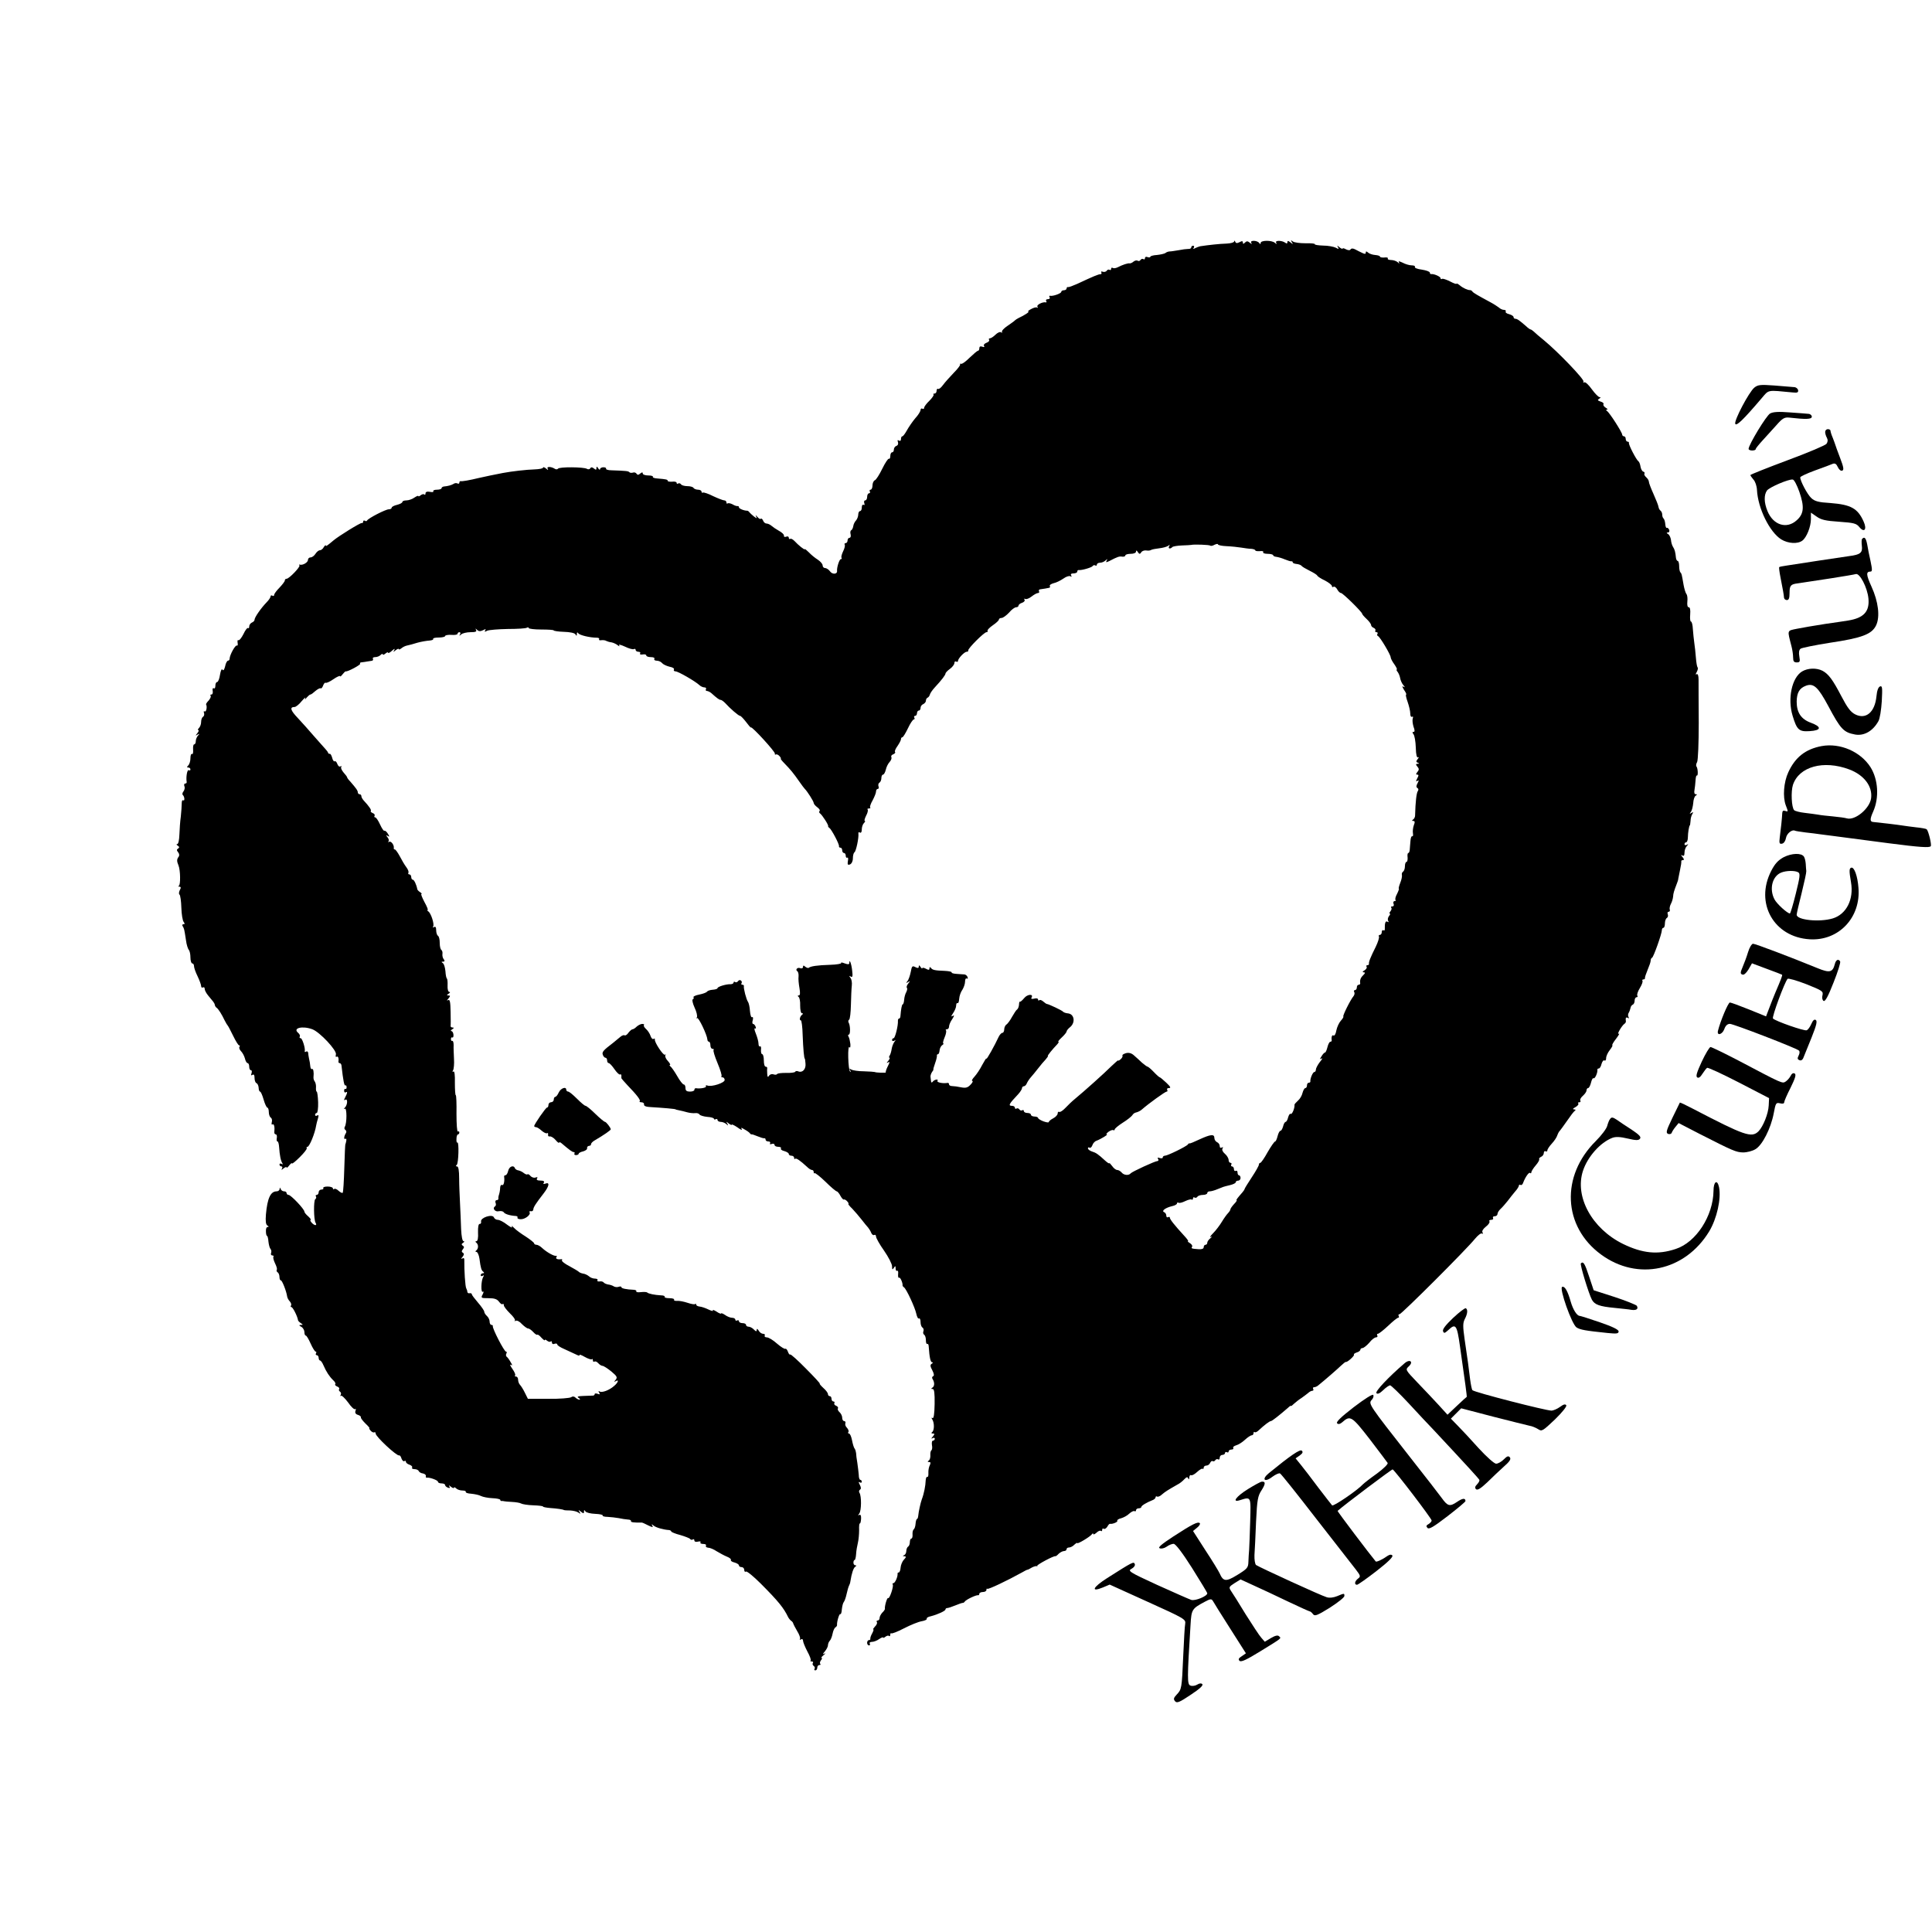
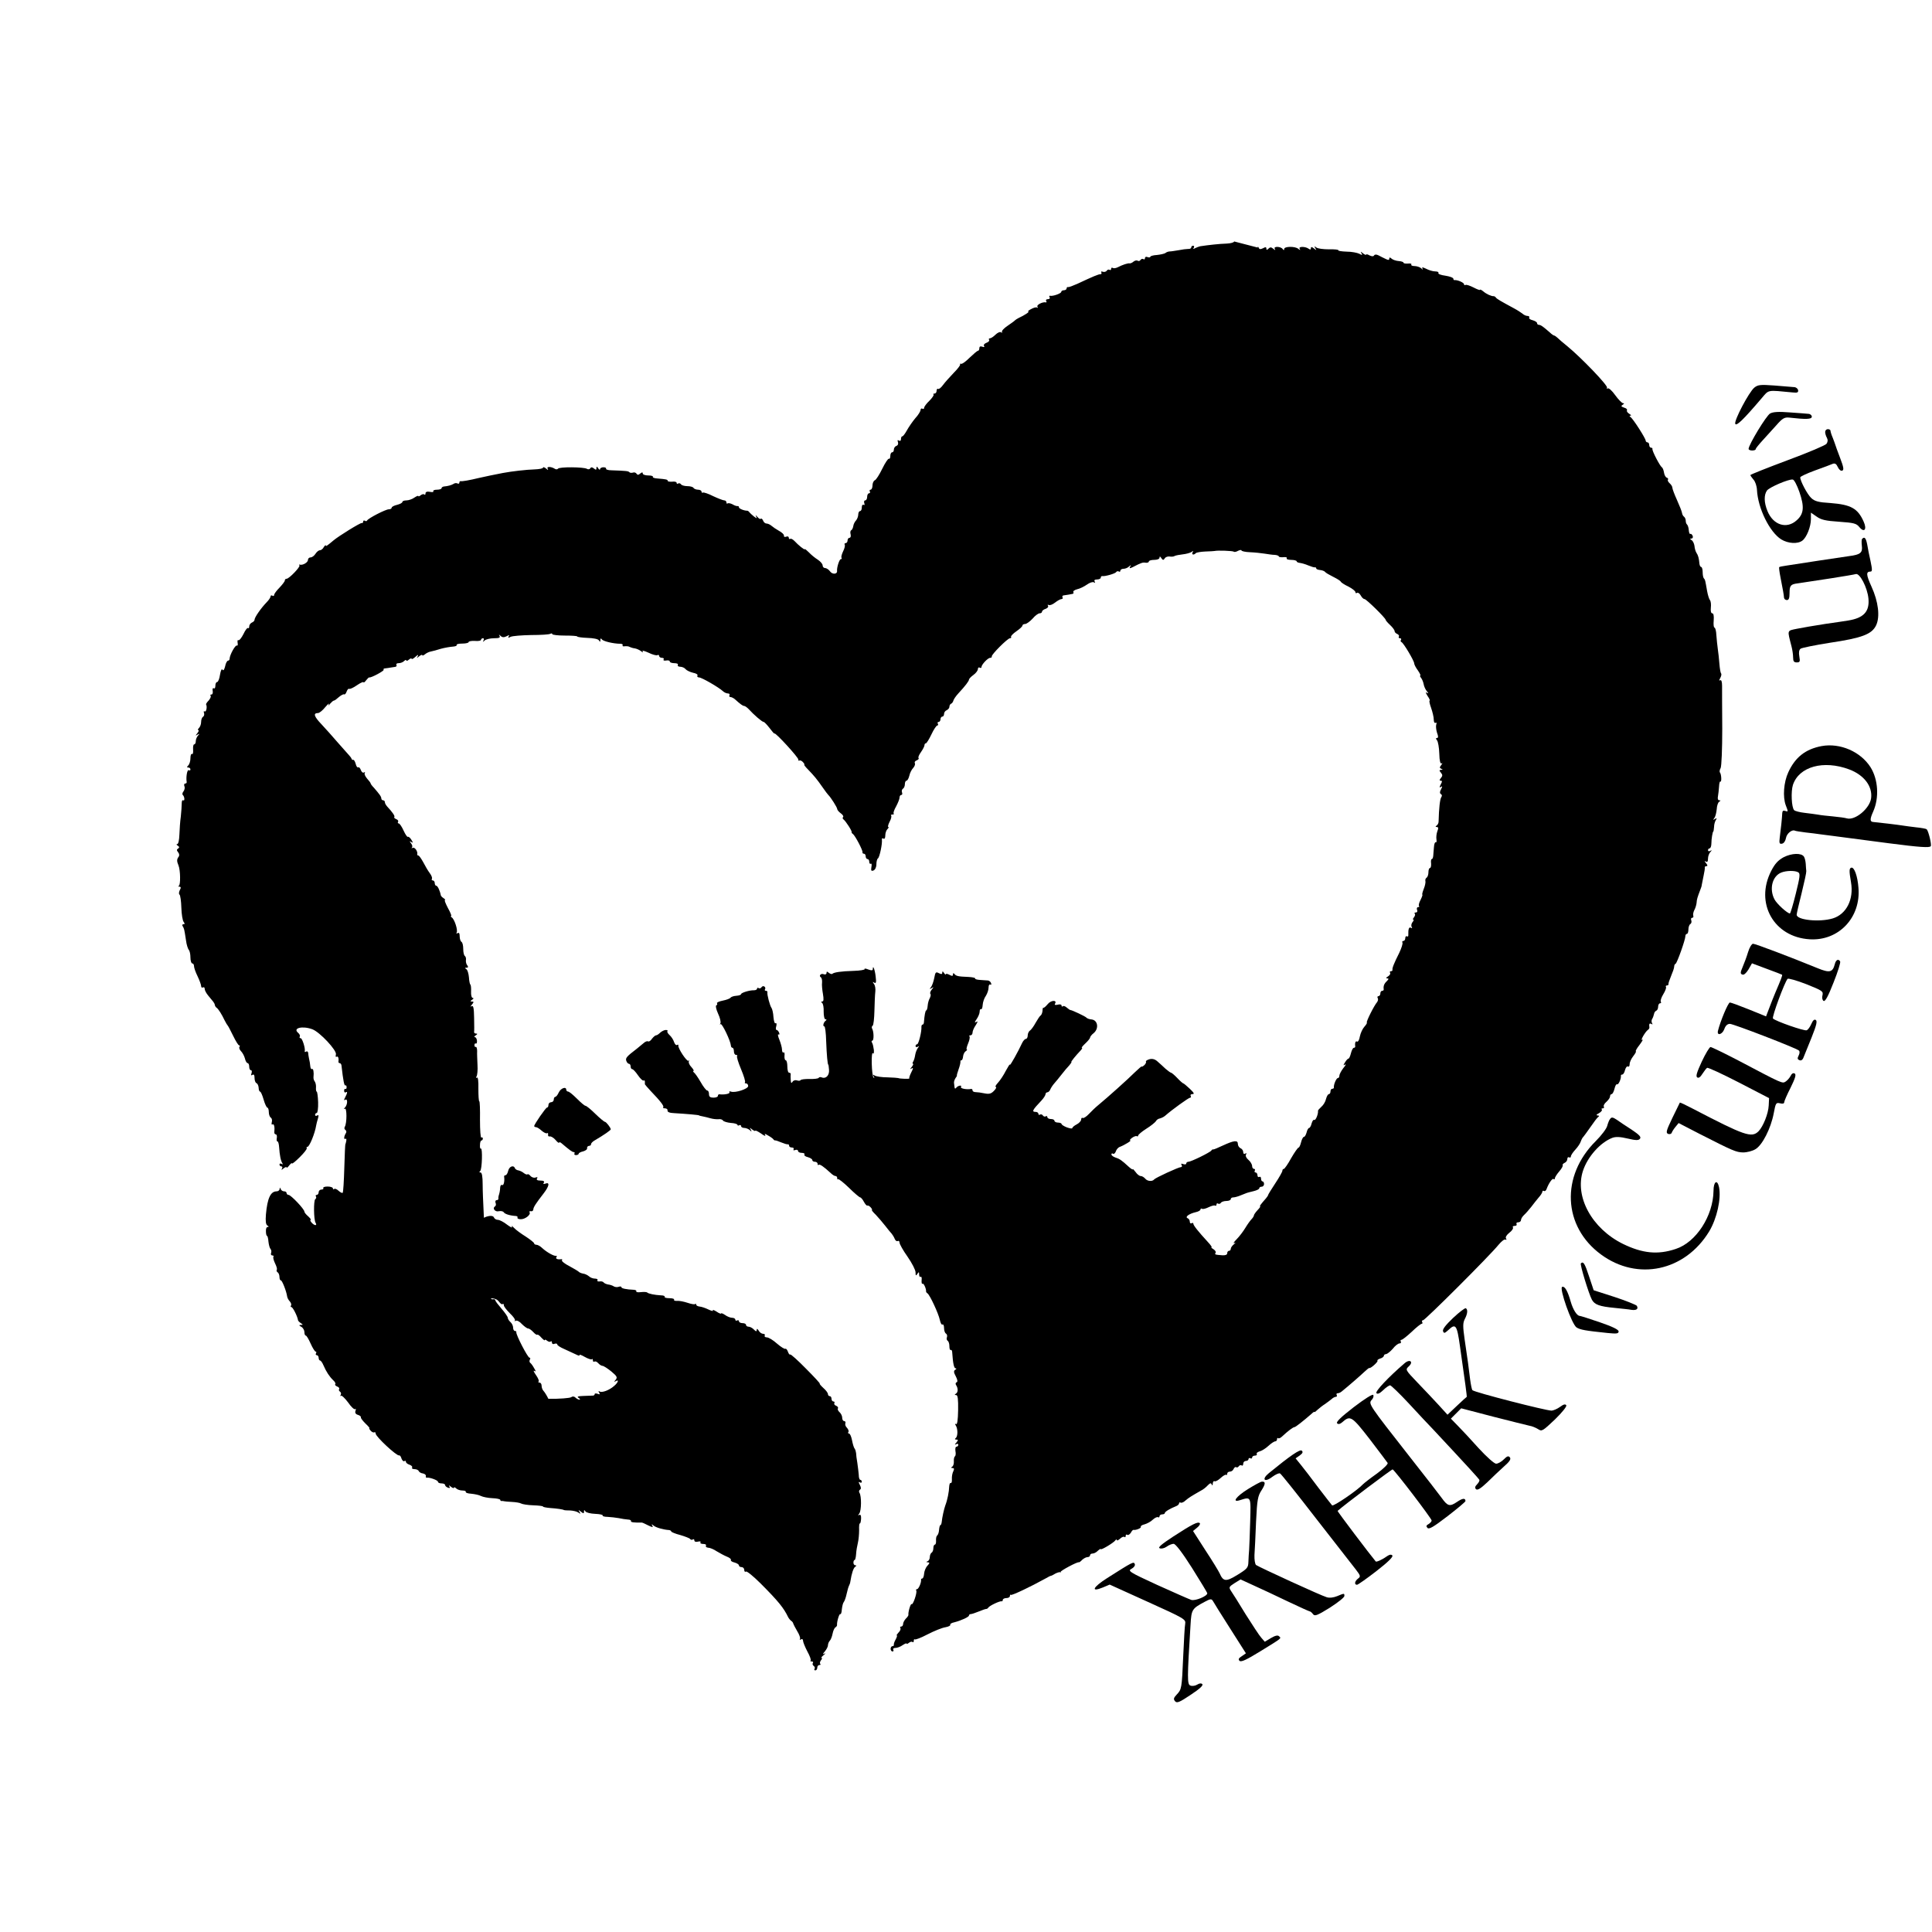
<svg xmlns="http://www.w3.org/2000/svg" version="1.0" width="1085pt" height="1085pt" viewBox="0 0 1085 1085" preserveAspectRatio="xMidYMid meet">
  <g transform="translate(0,1085) scale(0.1,-0.1)" fill="#000000" stroke="none">
-     <path d="M6931 9494 c-1 -6 -20 -11 -43 -12 -38 -1 -102 -8 -148 -15 -8 -2 -21 -7 -29 -11 -10 -6 -12 -5 -7 2 4 7 2 12 -3 12 -6 0 -11 -4 -11 -9 0 -6 -8 -10 -17 -9 -10 0 -34 -3 -53 -7 -19 -3 -42 -7 -50 -7 -8 0 -20 -4 -25 -9 -6 -4 -28 -9 -48 -11 -20 -1 -37 -6 -37 -10 0 -4 -7 -5 -15 -2 -8 4 -15 1 -15 -6 0 -6 -4 -9 -9 -5 -5 3 -12 1 -16 -5 -4 -6 -11 -8 -16 -4 -5 3 -16 1 -23 -5 -8 -7 -18 -11 -22 -10 -10 2 -40 -8 -67 -22 -10 -5 -22 -7 -27 -4 -6 4 -10 1 -10 -5 0 -6 -4 -9 -9 -5 -5 3 -13 0 -16 -6 -4 -5 -14 -8 -22 -5 -8 3 -11 1 -8 -4 3 -6 1 -10 -5 -10 -12 0 -40 -12 -130 -54 -25 -11 -48 -20 -52 -18 -5 1 -8 -3 -8 -8 0 -5 -7 -10 -15 -10 -8 0 -15 -4 -15 -9 0 -9 -48 -26 -63 -22 -5 1 -6 -3 -2 -9 3 -5 -1 -10 -10 -10 -9 0 -13 -5 -10 -10 4 -6 3 -9 -2 -8 -17 4 -53 -14 -47 -24 4 -6 3 -9 -2 -5 -5 3 -20 -1 -34 -9 -14 -7 -20 -14 -15 -14 9 0 -20 -20 -55 -36 -8 -4 -17 -10 -20 -13 -3 -4 -22 -17 -42 -31 -20 -13 -34 -29 -31 -34 3 -5 1 -6 -5 -2 -6 4 -20 -2 -32 -14 -11 -11 -25 -20 -31 -20 -5 0 -8 -4 -4 -9 3 -5 -4 -12 -15 -16 -11 -4 -17 -11 -14 -17 5 -7 1 -9 -9 -5 -11 4 -17 1 -17 -8 0 -8 -3 -15 -8 -15 -4 0 -25 -18 -47 -39 -22 -22 -43 -37 -48 -34 -4 2 -6 1 -5 -4 2 -4 -15 -26 -37 -48 -22 -23 -49 -53 -59 -67 -11 -15 -23 -25 -28 -22 -4 3 -8 -2 -8 -10 0 -9 -5 -16 -12 -16 -6 0 -9 -3 -5 -6 3 -3 -8 -19 -24 -35 -16 -15 -29 -33 -29 -39 0 -6 -4 -8 -10 -5 -5 3 -10 0 -10 -7 0 -7 -13 -29 -30 -47 -16 -19 -37 -50 -47 -68 -10 -18 -21 -33 -25 -33 -5 0 -8 -7 -8 -16 0 -9 -5 -12 -12 -8 -7 5 -9 2 -5 -9 3 -9 0 -18 -9 -21 -8 -3 -14 -12 -14 -21 0 -8 -4 -15 -10 -15 -5 0 -10 -9 -10 -21 0 -11 -4 -18 -8 -15 -4 2 -21 -23 -37 -56 -16 -33 -35 -63 -42 -65 -7 -3 -13 -16 -13 -29 0 -13 -5 -24 -11 -24 -5 0 -7 -4 -4 -10 3 -5 1 -10 -4 -10 -6 0 -11 -9 -11 -20 0 -11 -5 -20 -11 -20 -6 0 -8 -7 -5 -16 3 -8 2 -12 -4 -9 -6 3 -10 -3 -10 -14 0 -12 -4 -21 -10 -21 -5 0 -10 -9 -10 -19 0 -11 -6 -26 -12 -33 -7 -7 -15 -22 -16 -33 -2 -11 -7 -21 -12 -23 -4 -2 -6 -12 -3 -22 3 -11 0 -20 -6 -20 -6 0 -11 -7 -11 -15 0 -8 -5 -15 -11 -15 -5 0 -8 -4 -5 -9 3 -5 -1 -21 -9 -37 -7 -15 -12 -31 -9 -36 3 -4 1 -8 -4 -8 -8 0 -23 -47 -21 -66 2 -19 -26 -21 -39 -3 -7 10 -20 19 -28 19 -8 0 -14 7 -14 15 0 8 -12 22 -27 32 -16 10 -38 28 -50 41 -13 13 -23 21 -23 18 0 -7 -37 23 -58 46 -9 9 -19 15 -24 12 -4 -3 -8 0 -8 6 0 7 -7 10 -15 6 -8 -3 -14 0 -12 6 1 6 -11 18 -28 27 -16 9 -35 22 -43 29 -7 6 -19 12 -27 12 -7 0 -16 7 -19 16 -4 9 -9 14 -13 11 -3 -4 -12 1 -20 11 -9 10 -11 11 -7 2 7 -13 6 -13 -12 0 -10 8 -22 19 -25 23 -3 5 -9 9 -12 9 -19 0 -47 12 -47 19 0 5 -3 8 -7 7 -5 -1 -18 3 -29 10 -12 6 -24 8 -28 5 -3 -3 -6 -1 -6 5 0 7 -6 12 -12 12 -7 0 -35 11 -63 24 -27 14 -53 22 -57 20 -5 -3 -8 0 -8 5 0 6 -9 11 -19 11 -11 0 -23 5 -26 10 -3 6 -19 10 -35 10 -16 0 -32 5 -35 10 -4 6 -11 8 -16 5 -5 -4 -9 -2 -9 4 0 5 -11 8 -25 6 -14 -1 -25 1 -25 5 0 7 -8 9 -57 13 -17 1 -29 5 -26 9 2 5 -10 8 -26 8 -17 0 -31 5 -31 11 0 8 -4 8 -14 0 -10 -9 -16 -9 -21 -1 -4 6 -13 9 -20 6 -7 -2 -16 -2 -20 2 -6 7 -17 8 -101 11 -19 0 -33 5 -30 9 2 4 -4 8 -15 8 -10 0 -19 -5 -19 -11 0 -5 -5 -3 -10 5 -8 12 -10 12 -10 1 0 -10 -3 -11 -14 -2 -10 8 -16 9 -21 1 -3 -6 -12 -7 -18 -3 -17 11 -157 12 -163 1 -3 -4 -11 -5 -17 -1 -22 14 -49 14 -41 1 5 -9 2 -9 -9 1 -9 7 -17 10 -17 5 0 -5 -21 -9 -48 -10 -43 -1 -130 -11 -177 -20 -37 -7 -110 -22 -135 -28 -53 -13 -95 -20 -102 -18 -5 1 -8 -3 -8 -9 0 -5 -5 -7 -10 -4 -5 3 -16 3 -22 -2 -13 -8 -33 -13 -55 -15 -7 -1 -13 -5 -13 -10 0 -4 -12 -8 -26 -8 -14 0 -23 -4 -20 -9 3 -4 -6 -6 -19 -3 -16 3 -25 0 -25 -9 0 -7 -3 -9 -7 -6 -3 4 -12 2 -20 -4 -7 -6 -13 -8 -13 -5 0 4 -10 0 -22 -8 -12 -9 -33 -16 -45 -16 -13 0 -23 -4 -23 -9 0 -5 -14 -12 -30 -16 -17 -4 -30 -11 -30 -16 0 -5 -7 -9 -16 -9 -18 0 -117 -51 -122 -63 -2 -4 -8 -5 -13 -1 -5 3 -9 0 -9 -5 0 -6 -4 -10 -8 -8 -8 2 -131 -74 -159 -98 -37 -31 -43 -35 -43 -28 0 4 -5 0 -11 -9 -5 -10 -15 -18 -22 -18 -7 0 -18 -9 -25 -20 -7 -11 -19 -20 -27 -20 -8 0 -15 -6 -15 -14 0 -14 -28 -31 -45 -27 -5 2 -7 0 -3 -4 7 -7 -58 -75 -72 -75 -6 0 -10 -4 -10 -10 0 -5 -14 -23 -30 -40 -17 -17 -30 -35 -30 -41 0 -6 -4 -7 -10 -4 -5 3 -10 2 -10 -4 0 -6 -10 -21 -22 -33 -32 -33 -68 -85 -68 -98 0 -6 -7 -13 -15 -16 -8 -4 -15 -13 -15 -22 0 -8 -3 -12 -6 -9 -4 4 -16 -11 -26 -33 -11 -22 -24 -38 -29 -35 -4 3 -6 -4 -4 -15 2 -11 0 -18 -4 -15 -9 5 -41 -54 -41 -74 0 -6 -4 -11 -9 -11 -5 0 -13 -14 -16 -31 -5 -20 -10 -27 -15 -20 -4 8 -10 -4 -14 -28 -3 -23 -11 -41 -16 -41 -6 0 -10 -9 -10 -21 0 -11 -4 -18 -9 -14 -6 3 -8 -4 -6 -15 2 -11 -1 -20 -7 -20 -6 0 -8 -3 -5 -7 4 -3 -1 -15 -10 -26 -10 -10 -17 -21 -15 -23 7 -12 1 -44 -8 -39 -5 3 -7 0 -4 -8 3 -8 1 -18 -5 -22 -6 -3 -11 -16 -11 -29 0 -12 -5 -27 -12 -34 -7 -7 -8 -12 -4 -12 5 0 2 -8 -5 -17 -12 -15 -12 -16 1 -8 12 6 13 5 2 -6 -6 -7 -12 -21 -12 -31 0 -10 -4 -18 -9 -18 -5 0 -7 -13 -6 -30 1 -16 -1 -27 -6 -24 -5 3 -9 -8 -9 -23 0 -16 -5 -34 -12 -41 -9 -9 -9 -12 0 -12 7 0 12 -5 12 -11 0 -5 -4 -7 -10 -4 -8 5 -16 -39 -11 -67 0 -5 -3 -8 -9 -8 -5 0 -7 -7 -4 -15 4 -8 1 -21 -5 -29 -6 -7 -8 -16 -4 -20 11 -10 12 -37 2 -30 -5 3 -8 -5 -8 -18 0 -13 -2 -45 -5 -73 -4 -27 -7 -74 -8 -102 -1 -30 -6 -53 -12 -53 -6 0 -5 -4 3 -9 9 -6 10 -10 2 -16 -9 -5 -9 -10 0 -21 7 -9 8 -19 2 -26 -10 -14 -10 -24 0 -48 11 -27 12 -110 2 -114 -5 -3 -4 -5 3 -5 9 -1 10 -6 2 -20 -5 -11 -6 -22 -1 -25 4 -3 9 -36 10 -73 1 -37 7 -73 13 -80 7 -9 7 -13 -1 -13 -7 0 -9 -5 -4 -12 8 -14 8 -13 18 -78 3 -25 11 -49 16 -54 5 -6 9 -25 9 -43 0 -18 5 -33 10 -33 6 0 10 -7 10 -15 0 -9 9 -35 20 -57 11 -23 20 -48 20 -55 0 -8 5 -11 10 -8 6 3 10 0 10 -8 0 -8 9 -25 20 -38 11 -13 23 -28 28 -34 4 -5 9 -14 9 -19 1 -5 5 -12 10 -15 10 -7 29 -37 45 -71 7 -14 15 -27 18 -30 3 -3 16 -29 30 -57 14 -29 29 -53 33 -53 5 0 6 -4 2 -9 -3 -5 1 -16 9 -24 8 -8 18 -26 22 -41 3 -14 10 -26 15 -26 5 0 9 -9 9 -20 0 -11 4 -20 10 -20 5 0 6 -7 3 -17 -4 -11 -3 -14 5 -9 8 5 12 -1 12 -18 0 -13 5 -26 10 -28 6 -2 12 -13 13 -26 0 -12 4 -22 8 -22 4 0 13 -20 20 -45 7 -25 17 -45 21 -45 4 0 8 -11 8 -24 0 -14 5 -28 11 -32 6 -3 9 -15 6 -25 -3 -11 -1 -17 4 -13 9 5 13 -16 10 -43 -1 -7 3 -13 8 -13 5 0 8 -9 6 -20 -2 -11 -1 -20 4 -20 4 0 8 -15 9 -33 3 -44 9 -75 18 -89 4 -7 3 -8 -4 -4 -7 4 -12 2 -12 -3 0 -6 5 -11 11 -11 5 0 7 -6 3 -12 -5 -9 -2 -9 9 1 9 7 17 10 17 5 0 -4 7 1 15 12 8 10 15 15 15 11 0 -5 20 11 44 35 24 24 42 46 39 51 -2 4 -1 7 4 7 11 0 42 75 49 120 1 8 6 26 10 39 5 17 4 22 -4 17 -7 -4 -12 -2 -12 3 0 6 4 11 9 11 5 0 9 27 8 60 -1 33 -5 60 -8 60 -3 0 -5 10 -4 23 1 12 -2 27 -7 34 -5 6 -8 17 -7 25 3 26 -1 49 -8 45 -5 -3 -9 5 -10 16 -1 12 -4 31 -7 42 -2 11 -5 26 -5 33 -1 7 -6 10 -11 7 -6 -4 -10 -3 -8 2 4 16 -14 73 -23 73 -6 0 -8 4 -5 9 3 5 -1 14 -9 21 -33 27 24 41 80 20 42 -16 138 -119 132 -141 -3 -11 -1 -17 4 -13 8 5 13 -9 10 -28 0 -5 3 -8 7 -8 5 0 9 -6 10 -12 10 -89 16 -117 22 -113 3 2 7 -2 7 -10 0 -8 -3 -12 -7 -10 -4 2 -7 -2 -7 -10 0 -8 4 -12 9 -9 11 7 10 -3 -3 -28 -8 -15 -8 -19 0 -14 15 10 14 -27 -1 -43 -8 -9 -9 -11 -1 -7 12 7 12 -81 0 -101 -4 -7 -3 -14 3 -18 6 -4 7 -12 3 -18 -11 -17 -13 -38 -3 -32 5 3 7 -3 5 -12 -2 -10 -4 -18 -5 -18 -1 0 -4 -60 -6 -134 -2 -73 -6 -136 -9 -139 -3 -3 -13 2 -23 11 -10 10 -22 14 -25 10 -4 -3 -7 -2 -7 4 0 5 -13 10 -30 10 -16 0 -27 -4 -24 -9 3 -4 -2 -8 -10 -8 -9 0 -16 -7 -16 -15 0 -8 -5 -15 -11 -15 -5 0 -8 -4 -4 -9 3 -5 1 -12 -4 -15 -10 -7 -9 -116 2 -133 11 -18 -8 -16 -23 2 -7 8 -9 15 -5 15 5 0 -2 8 -13 19 -12 10 -22 22 -22 27 0 14 -76 94 -89 94 -6 0 -11 5 -11 10 0 6 -6 10 -14 10 -8 0 -17 6 -19 13 -4 10 -6 10 -6 0 -1 -7 -8 -13 -17 -13 -34 0 -52 -39 -60 -129 -3 -38 -1 -57 8 -63 9 -5 9 -8 2 -8 -7 0 -11 -11 -10 -25 0 -14 3 -25 6 -25 3 0 7 -15 8 -32 2 -18 7 -37 12 -42 4 -4 6 -15 3 -22 -3 -8 0 -14 7 -14 6 0 9 -4 6 -8 -3 -5 2 -21 9 -36 8 -16 13 -32 10 -36 -3 -5 -1 -11 5 -15 5 -3 10 -15 10 -26 0 -10 3 -19 8 -19 7 0 31 -61 35 -90 1 -8 8 -21 15 -28 7 -8 10 -18 7 -23 -4 -5 -2 -9 2 -9 8 0 34 -52 37 -73 0 -4 8 -12 16 -17 13 -9 13 -10 0 -10 -12 -1 -11 -3 3 -11 9 -5 17 -19 17 -29 0 -11 3 -20 8 -20 4 0 16 -20 27 -45 11 -25 24 -45 28 -45 5 0 5 -4 2 -10 -3 -5 -1 -10 4 -10 6 0 11 -7 11 -15 0 -8 4 -15 8 -15 4 0 13 -12 19 -27 16 -37 34 -64 55 -84 10 -9 15 -19 11 -22 -3 -4 2 -9 11 -13 9 -3 14 -10 11 -14 -3 -5 -1 -11 5 -15 6 -4 7 -12 4 -18 -4 -7 -4 -9 1 -5 4 4 22 -13 40 -37 17 -25 35 -42 40 -38 4 5 5 0 2 -9 -4 -11 0 -19 13 -23 11 -3 19 -10 17 -14 -1 -5 11 -20 26 -35 15 -14 25 -26 22 -26 -3 0 0 -6 7 -14 7 -8 16 -12 21 -9 4 2 7 -1 7 -7 0 -17 118 -127 132 -123 4 2 10 -6 13 -17 4 -11 11 -18 16 -15 5 4 9 2 9 -4 0 -5 9 -13 20 -16 11 -4 18 -11 15 -16 -4 -5 3 -9 14 -9 10 0 21 -5 23 -11 2 -5 12 -12 23 -13 11 -2 19 -9 17 -15 -1 -6 1 -10 5 -9 15 3 63 -14 63 -23 0 -5 9 -9 20 -9 11 0 20 -4 20 -9 0 -5 7 -12 16 -15 10 -4 13 -2 8 7 -5 8 -2 7 9 -2 9 -7 17 -10 17 -5 0 4 5 3 12 -4 7 -7 23 -12 36 -12 13 0 21 -4 18 -8 -2 -4 11 -9 31 -10 20 -2 44 -7 55 -13 10 -5 39 -11 63 -12 25 -1 45 -5 45 -10 0 -4 3 -6 8 -6 4 1 9 0 12 -1 3 -1 23 -3 45 -4 22 -1 46 -5 52 -9 7 -4 37 -9 68 -10 30 -1 55 -4 55 -7 0 -3 17 -6 38 -8 42 -3 76 -8 80 -12 1 -1 17 -2 35 -2 17 -1 38 -6 46 -12 12 -9 13 -8 6 4 -8 13 -7 13 8 1 14 -11 17 -11 17 0 0 11 2 11 8 2 4 -7 29 -13 55 -14 25 -1 44 -5 42 -9 -3 -4 10 -8 28 -8 17 -1 46 -4 62 -7 17 -4 40 -7 52 -8 12 0 19 -5 17 -9 -4 -6 19 -9 61 -8 3 0 19 -7 36 -16 23 -11 29 -12 23 -2 -6 10 -5 11 7 1 13 -11 55 -23 87 -25 6 -1 12 -4 12 -8 0 -3 23 -13 51 -20 27 -8 53 -18 55 -22 3 -5 10 -6 15 -3 5 4 9 1 9 -6 0 -6 8 -9 20 -6 11 3 18 1 14 -4 -3 -5 4 -9 16 -9 12 0 18 -4 15 -10 -3 -5 2 -10 12 -11 10 0 32 -9 48 -20 17 -10 42 -24 57 -30 16 -6 26 -15 23 -19 -3 -4 6 -11 20 -14 14 -4 25 -11 25 -16 0 -6 7 -10 15 -10 8 0 15 -7 15 -16 0 -8 4 -13 10 -9 5 3 42 -27 82 -67 100 -100 130 -138 154 -188 4 -8 12 -18 18 -22 6 -4 11 -11 11 -15 1 -4 11 -23 22 -42 12 -19 19 -39 16 -44 -3 -6 -1 -7 5 -3 7 4 12 1 12 -7 0 -8 11 -35 24 -60 14 -25 22 -48 19 -51 -4 -3 -1 -6 6 -6 7 0 10 -4 6 -9 -3 -5 -1 -12 5 -16 6 -4 8 -11 5 -16 -4 -5 -1 -9 4 -9 6 0 11 7 11 15 0 8 5 15 12 15 6 0 8 3 5 7 -4 3 -2 12 4 20 6 7 8 13 3 13 -4 0 1 7 12 16 10 8 12 12 4 8 -11 -6 -10 -2 3 13 9 11 17 26 17 34 0 8 5 20 10 25 6 6 13 24 16 40 3 16 10 31 15 35 6 3 10 9 10 13 -2 17 12 65 18 62 4 -3 8 9 9 27 2 17 6 35 11 41 5 6 12 27 16 46 4 19 10 39 13 45 3 5 7 16 8 25 7 45 17 75 27 82 8 5 8 8 1 8 -6 0 -11 7 -11 15 0 8 3 15 7 15 3 0 7 15 8 33 1 19 6 47 10 63 4 16 7 48 7 71 -1 23 1 40 4 38 3 -1 6 10 7 26 1 18 -3 26 -10 22 -8 -5 -8 -3 0 8 12 16 13 98 1 116 -4 6 -3 14 3 18 7 4 6 13 -1 27 -8 15 -8 19 0 14 6 -4 11 -2 11 3 0 6 -4 11 -8 11 -5 0 -9 12 -9 28 -1 15 -5 45 -8 67 -4 22 -7 47 -7 55 -1 8 -4 20 -8 25 -5 6 -11 27 -15 48 -4 20 -11 37 -17 37 -5 0 -7 4 -3 9 3 5 -1 15 -8 23 -8 7 -12 19 -9 26 2 6 -1 12 -7 12 -6 0 -11 8 -11 19 0 10 -7 24 -15 31 -8 7 -12 16 -9 21 3 5 -2 12 -10 15 -9 3 -13 10 -10 15 3 5 0 9 -5 9 -6 0 -11 7 -11 15 0 8 -4 15 -10 15 -5 0 -10 5 -10 11 0 7 -11 22 -26 35 -14 13 -23 24 -20 24 4 0 -31 38 -77 84 -45 46 -85 82 -89 80 -4 -3 -9 5 -13 16 -4 11 -10 18 -14 16 -4 -3 -25 10 -47 29 -21 19 -47 35 -57 35 -10 0 -15 5 -12 10 3 6 -1 10 -9 10 -8 0 -20 8 -25 18 -7 11 -11 12 -11 4 0 -10 -4 -10 -16 2 -8 9 -22 16 -30 16 -8 0 -14 5 -14 10 0 6 -9 10 -20 10 -11 0 -20 5 -20 11 0 5 -4 7 -10 4 -5 -3 -10 -1 -10 4 0 6 -8 11 -18 11 -10 0 -28 7 -40 16 -12 8 -22 12 -22 8 0 -3 -12 1 -26 11 -15 9 -24 12 -20 7 3 -6 -7 -4 -24 4 -16 8 -39 16 -50 17 -11 1 -20 6 -20 11 0 5 -3 7 -6 3 -3 -3 -22 0 -42 7 -21 7 -47 12 -59 11 -12 -1 -20 2 -17 7 3 4 -9 8 -26 8 -17 0 -29 3 -27 8 3 4 -7 8 -21 8 -36 2 -70 9 -77 16 -3 3 -19 4 -36 2 -16 -2 -28 0 -25 4 2 4 -3 8 -12 9 -46 2 -72 8 -72 15 0 4 -7 5 -15 2 -8 -3 -20 -2 -27 2 -7 5 -22 10 -33 11 -10 2 -22 7 -25 12 -3 4 -13 7 -23 5 -9 -1 -15 2 -11 7 3 5 -4 9 -15 9 -11 0 -26 6 -33 13 -7 6 -22 14 -33 15 -11 2 -22 7 -25 11 -3 3 -26 17 -52 31 -26 13 -44 28 -42 32 3 5 2 8 -3 7 -20 -3 -34 2 -28 11 4 6 3 9 -2 8 -11 -3 -52 20 -77 43 -11 11 -26 19 -33 19 -7 0 -13 4 -13 8 0 4 -21 21 -47 38 -26 16 -56 38 -66 49 -11 11 -16 14 -12 6 5 -8 -7 -3 -27 12 -19 15 -42 27 -52 27 -9 0 -19 6 -22 14 -8 20 -75 -1 -72 -23 2 -9 -2 -15 -8 -14 -6 1 -10 -17 -9 -48 2 -30 -2 -49 -9 -49 -7 0 -7 -3 -1 -8 6 -4 10 -14 10 -22 0 -8 -4 -18 -10 -22 -6 -5 -6 -8 1 -8 6 0 14 -17 17 -38 7 -54 11 -66 22 -74 6 -5 5 -8 -2 -8 -7 0 -13 -5 -13 -11 0 -5 5 -7 12 -3 7 5 8 3 2 -7 -12 -20 -14 -90 -2 -83 6 4 5 -3 -1 -15 -11 -20 -9 -21 33 -21 33 0 48 -5 59 -20 8 -11 17 -17 20 -13 4 3 7 0 7 -7 0 -7 16 -27 34 -45 19 -18 32 -36 28 -40 -4 -5 -2 -5 4 -2 7 4 23 -4 35 -18 13 -13 29 -25 35 -25 6 0 19 -9 29 -20 10 -11 20 -18 23 -15 3 2 13 -5 23 -17 11 -11 19 -18 19 -13 0 4 6 2 13 -4 8 -6 17 -8 20 -4 4 3 7 1 7 -6 0 -8 7 -11 15 -7 8 3 15 1 15 -4 0 -5 17 -16 38 -25 20 -9 50 -23 65 -30 15 -8 25 -10 22 -5 -4 6 9 2 28 -9 19 -11 38 -17 41 -14 3 4 6 1 6 -6 0 -7 4 -10 9 -7 5 3 14 -1 21 -9 7 -8 18 -15 24 -15 6 0 28 -14 49 -31 32 -27 36 -33 25 -47 -10 -12 -10 -14 0 -8 20 12 14 -8 -9 -27 -27 -24 -68 -39 -81 -31 -7 5 -8 2 -3 -6 6 -10 4 -12 -8 -7 -10 3 -17 3 -17 -2 0 -5 -6 -9 -12 -8 -7 0 -31 -1 -53 -2 -30 -1 -36 -4 -25 -11 8 -5 10 -10 5 -10 -6 0 -16 5 -23 12 -7 7 -16 8 -24 2 -7 -5 -65 -10 -128 -9 l-115 0 -17 34 c-9 19 -22 39 -27 44 -6 6 -11 19 -11 29 0 10 -5 18 -12 18 -6 0 -8 3 -5 6 4 4 -3 20 -15 37 -12 17 -16 27 -9 23 10 -6 10 -3 -1 15 -7 13 -17 27 -22 30 -5 4 -5 12 -2 18 4 6 3 11 -2 11 -10 0 -77 130 -74 143 1 4 -2 7 -8 7 -5 0 -10 8 -10 19 0 10 -7 24 -15 31 -8 7 -15 18 -15 24 0 6 -16 29 -35 51 -19 22 -35 43 -35 47 0 5 -5 7 -12 6 -7 -2 -12 2 -13 7 0 6 -3 15 -6 20 -6 9 -12 104 -11 158 1 11 -4 15 -11 10 -8 -4 -8 -1 1 9 9 12 10 18 2 23 -8 5 -8 10 0 20 8 10 8 15 -1 20 -8 6 -7 10 2 16 8 5 9 9 3 9 -7 0 -12 26 -14 68 -1 37 -4 101 -6 142 -2 41 -5 105 -5 143 0 44 -4 67 -12 67 -8 0 -8 3 -2 8 11 8 14 133 4 126 -4 -2 -6 7 -5 21 0 14 4 25 9 25 4 0 7 5 7 11 0 5 -4 8 -8 5 -5 -3 -8 42 -8 100 1 57 -1 104 -4 104 -3 0 -5 31 -5 70 1 43 -2 67 -8 63 -6 -4 -7 -1 -2 7 4 7 7 36 5 64 -1 28 -3 63 -2 78 0 15 -4 26 -8 23 -3 -2 -7 2 -7 10 0 8 4 12 8 9 4 -2 7 5 6 16 -1 11 -6 20 -12 20 -5 0 -3 5 5 10 10 6 11 10 3 10 -7 0 -12 3 -12 8 1 4 1 40 0 80 -1 56 -4 71 -14 66 -8 -5 -8 -2 2 9 11 14 11 17 0 17 -11 0 -11 2 1 10 8 5 10 10 4 10 -7 0 -11 15 -10 36 1 20 -1 37 -4 39 -3 2 -7 21 -8 41 -2 21 -8 42 -15 46 -9 6 -8 8 2 8 9 0 10 4 4 13 -6 6 -9 20 -8 29 2 10 -1 20 -6 24 -5 3 -9 20 -9 39 0 19 -4 37 -10 40 -5 3 -10 17 -10 31 0 17 -4 23 -12 18 -6 -4 -8 -3 -5 3 8 13 -12 75 -27 85 -6 4 -8 8 -4 8 4 0 -4 20 -18 45 -13 25 -21 45 -17 45 4 0 1 5 -7 10 -8 5 -16 13 -16 17 -5 26 -18 53 -25 53 -5 0 -9 7 -9 15 0 8 -5 15 -11 15 -5 0 -8 4 -5 9 3 5 -2 19 -12 32 -10 13 -26 41 -37 62 -11 20 -23 37 -27 37 -5 0 -7 3 -6 8 3 16 -15 41 -26 35 -6 -3 -8 -3 -4 2 4 4 2 15 -5 23 -10 13 -9 14 1 8 11 -7 11 -4 1 12 -7 12 -16 19 -20 17 -3 -3 -14 13 -24 35 -10 22 -22 40 -27 40 -5 0 -7 4 -4 9 3 5 -1 12 -10 15 -9 4 -14 9 -11 12 5 5 -10 27 -40 59 -7 8 -13 18 -13 24 0 6 -4 11 -10 11 -5 0 -10 5 -10 10 0 11 -10 24 -42 61 -10 10 -18 21 -18 24 0 3 -9 15 -20 27 -10 12 -17 26 -13 31 3 6 1 7 -5 3 -6 -3 -13 3 -17 14 -4 11 -10 18 -15 15 -4 -3 -11 6 -14 20 -4 14 -10 24 -14 22 -4 -1 -8 2 -9 6 -1 4 -8 14 -15 21 -7 7 -35 40 -63 71 -27 32 -69 78 -92 103 -41 43 -47 62 -18 62 7 0 26 15 40 33 15 17 24 25 20 17 -4 -10 -1 -9 8 3 8 9 17 17 21 17 4 0 16 9 28 20 12 10 25 17 29 15 4 -3 10 4 14 15 4 11 10 18 14 16 4 -3 24 6 44 20 20 14 37 21 37 17 0 -4 7 0 14 10 8 10 16 18 18 17 9 -4 87 38 81 43 -3 4 1 8 10 8 10 1 22 3 27 4 6 1 17 3 26 4 8 0 12 6 9 11 -3 6 2 10 12 10 11 0 24 5 31 12 7 7 12 8 12 4 0 -5 7 -3 15 4 8 7 15 9 15 5 0 -5 10 0 22 11 13 12 18 13 13 4 -8 -13 -7 -13 8 -1 9 7 17 10 17 6 0 -4 6 -2 14 4 8 7 22 14 32 16 11 2 37 9 59 16 22 6 52 11 67 12 14 1 24 5 21 9 -2 5 12 8 31 8 20 0 36 4 36 8 0 5 16 8 35 7 19 -2 35 1 35 6 0 5 5 9 11 9 5 0 7 -6 3 -12 -6 -10 -4 -10 7 0 7 6 30 12 52 12 28 0 36 3 31 13 -5 9 -4 9 6 0 9 -9 19 -9 33 -2 15 8 18 8 12 -1 -5 -9 -2 -9 11 -2 11 5 63 9 116 10 53 0 102 3 107 7 6 3 11 3 11 -2 0 -4 32 -8 70 -8 39 0 70 -2 70 -5 0 -3 26 -7 57 -8 33 -1 60 -6 65 -14 6 -10 8 -10 8 2 0 10 3 11 8 4 7 -11 66 -25 105 -25 9 0 15 -4 12 -9 -3 -4 3 -7 12 -5 10 1 23 0 28 -4 6 -3 19 -7 29 -8 11 -2 26 -9 35 -16 10 -8 13 -8 8 0 -4 6 11 2 33 -8 22 -11 45 -17 50 -14 6 3 10 1 10 -4 0 -6 7 -11 16 -11 8 0 13 -4 9 -9 -3 -6 4 -8 15 -6 11 2 20 0 20 -6 0 -5 12 -9 26 -9 14 0 23 -4 19 -10 -3 -5 3 -10 13 -10 11 0 25 -6 31 -14 6 -7 25 -16 42 -20 17 -3 28 -10 24 -16 -3 -5 1 -10 9 -10 15 0 110 -55 134 -77 7 -7 20 -13 28 -13 8 0 12 -4 9 -10 -3 -5 -1 -10 5 -10 6 0 18 -6 25 -12 32 -29 45 -38 52 -38 5 0 16 -8 25 -17 29 -32 76 -73 85 -73 4 0 19 -16 33 -34 14 -19 26 -33 28 -31 6 6 137 -137 134 -147 -1 -5 1 -7 5 -5 5 3 14 -1 21 -9 7 -8 10 -14 7 -14 -3 0 7 -13 22 -28 32 -33 49 -53 83 -102 13 -19 27 -37 30 -40 13 -12 50 -70 50 -79 0 -5 9 -16 20 -24 11 -8 17 -17 13 -21 -4 -4 -3 -10 3 -14 12 -9 49 -66 45 -71 -1 -2 2 -7 7 -10 12 -8 57 -93 54 -103 -1 -5 3 -8 8 -8 6 0 10 -7 10 -15 0 -8 5 -15 10 -15 6 0 10 -7 10 -16 0 -8 4 -13 9 -10 4 3 6 -6 3 -19 -3 -20 -1 -24 12 -19 9 4 16 18 16 34 0 16 4 31 9 34 9 6 25 82 22 105 -1 7 2 10 8 6 7 -4 11 3 11 17 0 13 5 29 12 36 7 7 9 12 5 12 -4 0 -1 13 7 29 9 16 12 31 9 35 -4 3 0 6 7 6 7 0 11 3 7 6 -3 3 3 21 14 40 10 19 19 41 19 49 0 8 4 15 10 15 5 0 7 6 4 14 -3 8 -1 17 5 21 6 3 11 15 11 26 0 10 4 19 9 19 5 0 12 12 16 28 3 15 13 35 22 44 8 9 12 21 9 26 -3 6 1 13 10 16 9 4 14 9 11 13 -4 3 2 18 13 33 11 16 20 33 20 39 0 6 3 11 8 11 4 0 18 23 31 50 13 28 28 50 33 50 5 0 6 5 3 10 -3 6 -1 10 4 10 6 0 11 7 11 15 0 8 5 15 10 15 6 0 10 7 10 15 0 9 7 18 15 21 8 4 15 12 15 19 0 7 4 15 9 17 5 2 11 9 13 17 2 8 14 26 28 41 40 43 60 70 60 78 0 4 11 16 25 26 14 10 25 25 25 33 0 8 5 11 10 8 6 -3 10 -2 10 3 0 14 36 52 49 52 6 0 10 3 9 8 -3 10 89 102 102 102 6 0 9 4 6 8 -2 4 11 18 30 31 19 13 34 27 34 32 0 5 7 9 15 9 8 0 27 14 42 30 14 17 32 30 40 30 7 0 13 4 13 9 0 5 9 13 20 16 11 4 17 11 14 17 -4 6 -2 8 3 5 6 -4 22 2 36 13 14 11 30 20 37 20 6 0 8 5 5 10 -3 6 1 11 9 11 9 1 21 3 26 4 6 1 15 3 21 4 5 0 8 5 5 10 -3 5 6 12 21 16 15 3 39 15 55 26 15 11 33 17 39 13 8 -4 9 -3 5 4 -5 8 0 12 13 12 12 0 21 5 21 10 0 6 3 9 8 9 15 -3 73 14 78 22 3 5 10 7 15 4 5 -4 9 -1 9 4 0 6 8 11 18 11 10 0 24 6 31 13 11 10 12 9 6 -1 -6 -11 -3 -11 14 -3 48 25 57 28 74 25 9 -1 17 2 17 7 0 5 14 9 30 9 17 0 30 5 30 13 0 8 4 7 10 -3 8 -12 12 -13 19 -2 4 8 17 12 27 11 11 -2 24 -1 29 3 6 3 26 7 45 9 19 2 41 8 49 13 11 8 13 8 7 -1 -8 -14 6 -18 18 -5 4 4 29 8 54 9 26 1 49 2 52 3 14 4 102 1 107 -4 3 -3 14 -1 24 5 11 5 19 6 19 2 0 -4 21 -9 48 -10 26 -1 63 -5 82 -8 19 -3 45 -7 58 -7 12 -1 22 -5 22 -9 0 -3 11 -5 25 -4 14 2 23 -1 19 -6 -3 -5 9 -9 25 -9 17 0 31 -4 31 -8 0 -4 8 -8 18 -9 9 -1 31 -7 47 -14 17 -7 33 -12 38 -11 4 1 7 -2 7 -6 0 -4 10 -8 22 -9 11 -1 24 -6 27 -10 3 -5 24 -17 46 -28 22 -11 42 -23 43 -28 2 -4 21 -17 43 -27 21 -11 39 -25 39 -31 0 -6 4 -8 9 -4 6 3 15 -4 21 -15 6 -11 15 -20 21 -20 10 0 119 -107 119 -117 0 -3 11 -16 25 -29 14 -13 25 -28 25 -34 0 -6 7 -13 15 -16 8 -4 12 -10 9 -15 -3 -5 0 -9 6 -9 6 0 9 -4 6 -9 -4 -5 -2 -11 3 -13 11 -4 71 -105 71 -119 0 -6 9 -24 21 -40 11 -16 17 -29 13 -29 -3 0 -1 -6 5 -13 6 -8 12 -23 14 -34 2 -12 9 -29 17 -39 11 -13 12 -16 1 -10 -8 6 -7 0 4 -18 10 -14 15 -26 12 -26 -4 0 0 -19 8 -41 8 -23 15 -52 15 -66 0 -13 4 -21 10 -18 6 3 7 -1 4 -9 -3 -9 -1 -29 4 -46 8 -21 8 -30 0 -30 -7 0 -7 -4 0 -13 6 -7 12 -41 13 -75 1 -42 6 -59 13 -55 6 4 5 0 -2 -9 -10 -13 -10 -17 0 -21 10 -4 10 -6 -1 -6 -11 -1 -11 -4 -1 -16 10 -12 10 -18 0 -30 -9 -11 -9 -15 -1 -15 9 0 9 -5 0 -21 -8 -16 -8 -20 1 -14 9 6 9 3 1 -13 -8 -14 -8 -23 -1 -27 7 -4 7 -11 2 -18 -7 -10 -13 -59 -15 -137 0 -8 -5 -18 -11 -22 -8 -5 -7 -8 1 -8 9 0 10 -7 3 -24 -5 -14 -7 -34 -5 -46 2 -11 0 -18 -4 -16 -4 3 -9 -9 -10 -27 -2 -18 -3 -40 -4 -49 -1 -10 -4 -18 -8 -18 -4 0 -6 -11 -4 -25 1 -14 -2 -25 -6 -25 -5 0 -9 -11 -9 -24 0 -14 -5 -28 -11 -31 -5 -4 -8 -12 -6 -18 2 -7 -2 -27 -9 -44 -7 -18 -11 -33 -8 -33 2 0 -2 -13 -10 -29 -9 -16 -12 -31 -9 -35 4 -3 1 -6 -5 -6 -6 0 -9 -7 -6 -15 4 -8 1 -15 -7 -15 -7 0 -9 -3 -6 -7 4 -3 2 -12 -4 -20 -6 -7 -8 -13 -4 -13 4 0 2 -7 -5 -15 -6 -8 -8 -20 -4 -26 4 -8 3 -9 -4 -5 -11 7 -16 -7 -15 -41 1 -7 -3 -10 -8 -7 -5 3 -9 -2 -9 -10 0 -9 -5 -16 -11 -16 -5 0 -8 -4 -5 -9 3 -5 -5 -31 -18 -58 -29 -58 -40 -85 -38 -95 1 -5 -3 -8 -9 -8 -5 0 -8 -4 -4 -9 3 -6 -3 -14 -12 -20 -11 -6 -13 -11 -5 -11 10 0 10 -4 -2 -16 -15 -14 -20 -28 -17 -46 0 -5 -4 -8 -9 -8 -6 0 -10 -7 -10 -15 0 -8 -5 -15 -11 -15 -5 0 -7 -5 -4 -10 4 -6 2 -16 -3 -23 -18 -21 -62 -110 -58 -115 3 -2 -4 -13 -14 -24 -10 -11 -21 -35 -25 -54 -3 -19 -10 -32 -16 -29 -8 6 -13 -8 -10 -27 0 -5 -3 -8 -8 -8 -5 0 -12 -14 -16 -30 -4 -16 -10 -30 -13 -30 -4 0 -13 -9 -20 -21 -11 -17 -11 -20 0 -13 7 4 3 -5 -10 -20 -12 -16 -22 -35 -22 -42 0 -8 -4 -14 -9 -14 -8 0 -24 -37 -22 -53 1 -4 -4 -7 -9 -7 -6 0 -10 -7 -10 -15 0 -8 -4 -15 -9 -15 -5 0 -12 -12 -16 -27 -3 -15 -15 -35 -26 -44 -11 -10 -20 -20 -19 -23 2 -17 -13 -55 -21 -51 -5 3 -11 -6 -15 -20 -3 -14 -10 -25 -14 -25 -4 0 -11 -11 -14 -25 -4 -14 -10 -25 -15 -25 -5 0 -12 -14 -16 -30 -4 -16 -10 -30 -14 -30 -4 0 -23 -27 -42 -60 -18 -33 -37 -60 -41 -60 -5 0 -8 -5 -8 -10 0 -6 -18 -38 -40 -71 -22 -33 -40 -63 -40 -65 0 -3 -6 -12 -12 -19 -29 -33 -38 -45 -33 -45 3 0 -3 -10 -15 -22 -11 -12 -20 -25 -20 -29 0 -4 -6 -14 -13 -21 -7 -7 -23 -29 -35 -49 -12 -20 -34 -49 -49 -64 -16 -16 -21 -25 -13 -21 9 4 8 2 -2 -7 -10 -8 -18 -19 -18 -26 0 -6 -4 -11 -10 -11 -5 0 -10 -6 -10 -14 0 -8 -10 -12 -27 -11 -41 3 -45 4 -38 14 3 6 -3 14 -12 20 -10 6 -15 11 -11 11 4 0 -5 13 -20 29 -56 61 -82 94 -82 103 0 5 -4 6 -10 3 -5 -3 -10 0 -10 9 0 8 -6 17 -12 19 -17 7 7 25 45 34 15 3 27 10 27 15 0 5 4 7 9 4 5 -3 21 1 37 9 15 7 31 12 36 9 4 -3 8 0 8 6 0 6 4 9 9 5 5 -3 12 -1 16 5 3 5 17 10 31 10 13 0 24 5 24 10 0 6 6 10 14 10 8 0 27 5 43 12 15 6 30 12 33 13 3 1 20 6 38 10 17 4 32 11 32 16 0 5 6 9 13 9 8 0 14 7 14 15 0 8 -4 15 -9 15 -4 0 -8 7 -8 16 0 8 -4 12 -10 9 -5 -3 -10 1 -10 9 0 9 -5 16 -11 16 -5 0 -7 5 -4 10 3 6 1 10 -4 10 -6 0 -11 7 -11 16 0 9 -9 25 -21 35 -12 10 -18 23 -13 30 4 8 3 9 -4 5 -7 -4 -12 -1 -12 9 0 8 -7 18 -15 21 -8 4 -15 14 -15 24 0 23 -22 20 -85 -9 -27 -13 -52 -23 -54 -22 -2 2 -7 -1 -10 -6 -8 -11 -114 -63 -129 -63 -6 0 -12 -4 -12 -10 0 -5 -7 -6 -17 -3 -11 4 -14 3 -9 -5 4 -7 2 -12 -4 -12 -13 0 -143 -60 -150 -69 -10 -13 -38 -11 -50 4 -7 8 -18 15 -26 15 -7 0 -20 10 -28 22 -9 12 -16 19 -16 16 0 -4 -11 3 -24 15 -39 36 -51 44 -74 51 -12 4 -22 12 -22 17 0 6 4 8 9 4 5 -3 12 3 16 14 3 10 13 22 23 25 26 10 68 36 58 36 -6 0 -1 6 9 14 11 8 23 12 27 10 5 -3 8 -1 8 3 0 5 20 22 45 38 26 16 49 35 54 42 4 8 14 15 22 16 8 2 22 8 30 15 41 36 133 102 141 102 5 0 6 4 3 10 -3 6 1 10 10 10 13 0 8 8 -15 30 -18 17 -34 30 -36 30 -3 0 -18 13 -34 30 -16 17 -32 30 -35 30 -3 0 -17 10 -31 22 -13 13 -34 31 -45 41 -14 13 -29 17 -45 13 -14 -4 -23 -10 -20 -14 2 -4 -2 -13 -10 -20 -8 -7 -14 -10 -14 -7 0 3 -17 -12 -38 -32 -39 -39 -154 -142 -205 -184 -16 -13 -40 -36 -54 -51 -14 -15 -30 -25 -34 -22 -5 3 -9 -1 -9 -9 0 -7 -11 -20 -25 -27 -14 -7 -25 -17 -25 -21 0 -4 -13 -2 -30 4 -16 6 -30 15 -30 19 0 4 -9 8 -20 8 -11 0 -20 5 -20 10 0 6 -9 10 -20 10 -11 0 -20 5 -20 11 0 5 -4 8 -9 4 -5 -3 -12 -1 -16 5 -4 6 -11 8 -16 5 -5 -4 -9 -1 -9 4 0 6 -7 11 -15 11 -24 0 -20 9 33 65 12 13 22 29 22 35 0 5 5 10 10 10 6 0 14 8 17 17 4 9 14 24 22 33 9 10 27 32 41 50 14 18 33 41 43 51 9 11 15 19 12 19 -5 0 26 38 53 66 7 8 10 14 6 14 -4 0 5 11 20 25 14 13 26 28 26 32 0 5 9 17 21 26 29 25 23 71 -11 76 -14 1 -27 6 -30 10 -5 7 -82 43 -90 43 -3 0 -12 6 -21 14 -9 8 -19 11 -22 7 -4 -3 -7 -2 -7 4 0 6 -9 9 -22 5 -13 -3 -19 -1 -15 5 14 23 -23 21 -41 -2 -11 -13 -21 -22 -24 -20 -2 2 -5 -5 -5 -17 -1 -12 -6 -24 -11 -27 -5 -3 -17 -22 -28 -41 -10 -19 -25 -39 -31 -43 -7 -4 -13 -17 -13 -27 0 -11 -5 -20 -10 -20 -6 0 -15 -10 -21 -22 -22 -48 -69 -132 -69 -123 0 6 -10 -10 -23 -34 -12 -24 -32 -54 -44 -67 -12 -13 -18 -24 -12 -24 5 0 1 -10 -10 -21 -16 -17 -27 -20 -53 -15 -18 4 -41 7 -50 7 -10 0 -18 4 -18 10 0 5 -3 8 -7 8 -28 -5 -63 3 -58 11 8 13 -18 8 -27 -5 -5 -6 -8 -5 -9 3 -1 6 -2 18 -3 25 -1 6 3 18 8 26 6 8 10 15 8 15 -1 1 3 17 10 36 7 19 11 38 10 43 -1 4 2 7 6 7 4 0 8 10 9 22 1 11 8 25 15 29 7 5 10 9 6 9 -4 0 -1 15 7 34 8 18 11 36 8 40 -4 3 -1 6 5 6 7 0 12 7 12 15 0 9 8 28 18 42 12 19 13 25 3 18 -11 -6 -10 -2 2 16 9 13 17 32 17 42 0 10 3 16 8 14 4 -3 8 8 9 24 1 16 9 39 18 51 8 13 15 33 15 46 0 13 4 20 10 17 5 -3 7 0 4 8 -2 7 -10 14 -17 15 -7 0 -26 2 -44 3 -18 1 -31 5 -28 8 2 4 -16 8 -40 9 -56 2 -68 5 -77 17 -5 6 -8 5 -8 -3 0 -10 -5 -10 -20 -2 -11 6 -20 7 -20 3 0 -4 -5 -1 -10 7 -7 11 -10 11 -10 2 0 -9 -5 -10 -19 -3 -17 9 -20 6 -26 -27 -4 -20 -12 -43 -18 -51 -10 -12 -9 -13 3 -6 13 8 13 7 1 -8 -8 -10 -11 -20 -8 -24 4 -3 2 -14 -3 -24 -6 -10 -11 -29 -12 -43 -1 -15 -5 -26 -8 -26 -5 0 -10 -28 -13 -67 0 -7 -4 -13 -8 -13 -4 0 -6 -6 -6 -12 2 -27 -16 -98 -24 -98 -5 0 -9 -5 -9 -11 0 -5 6 -7 13 -3 9 6 9 5 0 -7 -6 -8 -13 -26 -15 -39 -2 -14 -7 -31 -11 -37 -5 -7 -5 -13 -1 -13 3 0 0 -8 -7 -17 -11 -13 -11 -15 -1 -9 10 6 10 1 -2 -22 -8 -16 -13 -31 -11 -34 4 -4 -57 -2 -62 2 -2 1 -29 3 -60 4 -32 0 -64 5 -72 10 -11 7 -12 6 -6 -5 5 -8 4 -11 -1 -6 -5 5 -9 40 -10 79 -1 38 2 64 6 58 5 -7 7 0 6 17 -2 16 -6 35 -10 41 -4 7 -4 12 1 12 10 0 9 52 -1 68 -3 6 -2 13 3 16 5 3 9 41 10 83 1 43 3 92 5 108 2 17 -1 36 -8 44 -8 12 -8 13 2 7 10 -6 12 1 8 34 -4 38 -16 69 -16 42 0 -8 -7 -9 -26 -2 -14 6 -23 6 -20 2 3 -4 -25 -9 -62 -10 -70 -2 -111 -8 -120 -17 -3 -2 -11 0 -19 6 -10 9 -13 8 -13 -1 0 -7 -7 -10 -15 -7 -16 7 -30 -8 -17 -17 5 -3 8 -16 7 -29 -2 -13 1 -43 5 -65 5 -29 4 -42 -4 -42 -7 0 -7 -3 -1 -8 6 -4 10 -26 9 -49 0 -24 4 -43 10 -43 7 0 8 -3 1 -8 -12 -9 -18 -32 -7 -32 4 0 9 -37 10 -82 3 -79 8 -133 12 -133 1 0 3 -12 4 -28 3 -30 -16 -52 -39 -44 -8 4 -17 3 -19 -2 -3 -4 -26 -7 -51 -6 -26 0 -48 -2 -51 -7 -3 -4 -12 -4 -20 -1 -9 3 -20 0 -25 -8 -6 -10 -9 -8 -10 11 -1 14 -1 28 0 33 0 4 -4 7 -9 7 -6 0 -10 16 -10 35 0 19 -4 35 -9 35 -5 0 -8 11 -7 25 2 13 -1 22 -5 19 -5 -3 -9 4 -9 16 0 11 -7 36 -15 56 -8 19 -10 32 -5 29 6 -3 7 1 4 9 -3 9 -10 16 -14 16 -5 0 -6 10 -2 22 3 11 1 19 -4 16 -5 -4 -10 12 -12 35 -1 22 -7 46 -11 51 -9 12 -26 76 -23 89 1 4 -3 7 -9 7 -5 0 -8 4 -4 9 3 5 1 12 -4 15 -5 4 -12 2 -16 -4 -4 -6 -11 -8 -16 -5 -5 4 -9 2 -9 -3 0 -5 -8 -9 -17 -9 -25 1 -73 -14 -73 -22 0 -4 -12 -8 -27 -9 -15 -1 -29 -6 -32 -11 -4 -5 -23 -12 -43 -16 -21 -4 -36 -11 -33 -15 3 -5 1 -10 -4 -12 -5 -1 -1 -22 10 -46 11 -23 17 -48 13 -55 -4 -7 -3 -9 1 -4 8 7 56 -94 58 -120 0 -7 4 -13 9 -13 4 0 8 -9 8 -20 0 -11 5 -20 12 -20 6 0 9 -3 6 -6 -4 -3 6 -36 22 -74 16 -38 26 -71 22 -74 -3 -3 0 -6 6 -6 7 0 12 -7 12 -15 0 -16 -73 -40 -97 -31 -8 3 -11 1 -8 -4 5 -8 -31 -15 -57 -11 -5 0 -8 -4 -8 -9 0 -6 -11 -10 -25 -10 -18 0 -25 5 -25 20 0 11 -4 20 -10 20 -5 0 -22 21 -37 48 -15 26 -32 50 -38 54 -5 4 -6 8 -2 8 4 0 -1 10 -12 22 -11 11 -17 26 -14 32 3 6 2 8 -2 3 -9 -7 -61 72 -57 86 1 5 -2 6 -7 3 -5 -4 -13 4 -17 16 -4 13 -15 30 -25 39 -10 9 -16 19 -12 23 3 3 -1 6 -10 6 -8 0 -22 -7 -31 -15 -8 -8 -18 -15 -23 -15 -5 0 -15 -9 -23 -19 -7 -11 -17 -18 -22 -15 -4 3 -15 -1 -23 -8 -8 -7 -26 -22 -40 -33 -59 -45 -65 -53 -59 -69 3 -9 10 -16 15 -16 5 0 9 -7 9 -15 0 -8 4 -15 9 -15 5 0 19 -15 32 -34 13 -19 27 -32 31 -30 4 3 8 0 8 -5 0 -6 0 -13 0 -16 1 -2 15 -19 33 -38 55 -57 76 -85 70 -91 -4 -3 1 -6 10 -6 9 0 16 -6 14 -12 -1 -9 12 -14 38 -15 67 -4 140 -10 140 -13 0 -1 9 -3 19 -5 11 -2 31 -7 45 -11 14 -4 34 -6 45 -5 10 2 22 -2 25 -8 4 -5 23 -11 44 -13 20 -1 37 -6 37 -11 0 -4 5 -5 10 -2 5 3 10 1 10 -4 0 -6 8 -11 18 -11 10 0 24 -6 31 -12 11 -11 12 -10 6 2 -8 13 -7 13 8 1 9 -7 17 -10 17 -7 0 4 14 -3 32 -15 17 -13 28 -17 24 -10 -6 10 -3 10 15 -1 13 -7 27 -17 30 -21 3 -5 8 -8 10 -7 2 1 18 -4 34 -11 17 -7 33 -12 38 -11 4 1 7 -3 7 -8 0 -6 7 -10 16 -10 8 0 12 -4 9 -10 -3 -6 1 -7 9 -4 9 3 16 1 16 -5 0 -6 9 -11 21 -11 11 0 18 -4 15 -9 -3 -5 5 -12 19 -15 14 -4 25 -11 25 -16 0 -6 7 -10 15 -10 8 0 15 -5 15 -12 0 -6 3 -9 6 -5 6 5 28 -10 66 -45 10 -10 22 -18 28 -18 6 0 10 -5 10 -12 0 -6 2 -9 5 -6 3 3 31 -19 61 -48 30 -30 59 -54 63 -54 4 0 14 -11 21 -25 7 -13 16 -23 19 -21 3 2 12 -2 19 -10 7 -8 10 -14 7 -14 -4 0 6 -13 22 -28 15 -16 39 -44 53 -62 14 -18 30 -38 36 -44 5 -6 13 -19 17 -29 4 -10 11 -15 17 -12 5 3 10 -1 10 -9 0 -8 20 -44 45 -79 25 -36 45 -75 45 -88 0 -19 2 -21 10 -9 8 13 10 12 10 -3 0 -10 4 -16 9 -13 4 3 7 -6 5 -19 -1 -14 1 -23 6 -20 6 4 21 -30 19 -44 0 -2 3 -7 8 -10 14 -10 62 -114 69 -148 4 -18 10 -30 15 -27 5 3 9 -6 9 -20 0 -14 5 -28 11 -31 6 -4 8 -13 5 -21 -3 -7 -1 -16 4 -19 6 -4 10 -17 10 -31 0 -14 3 -23 8 -21 4 3 8 -5 8 -16 4 -60 10 -87 19 -87 6 0 5 -4 -2 -8 -10 -6 -9 -15 3 -37 10 -19 11 -31 5 -33 -6 -2 -8 -9 -4 -15 13 -20 12 -41 0 -49 -9 -6 -9 -8 1 -8 9 0 12 -23 11 -85 -1 -56 -5 -83 -12 -78 -6 4 -7 1 -1 -8 12 -19 12 -62 -1 -71 -6 -5 -5 -8 4 -8 11 0 11 -3 0 -17 -10 -11 -10 -14 -1 -9 6 4 12 2 12 -3 0 -6 -5 -11 -10 -11 -6 0 -8 -11 -6 -25 3 -13 1 -27 -3 -29 -4 -3 -7 -15 -6 -28 1 -13 -3 -26 -9 -30 -8 -5 -7 -8 2 -8 9 0 10 -5 4 -18 -5 -9 -9 -29 -8 -44 1 -14 -2 -24 -6 -22 -4 3 -8 -5 -9 -18 -1 -32 -10 -77 -22 -108 -7 -19 -18 -69 -20 -92 -1 -10 -4 -18 -7 -18 -3 0 -7 -12 -8 -27 -1 -15 -6 -29 -11 -32 -4 -3 -7 -16 -6 -28 1 -13 -2 -23 -7 -23 -4 0 -8 -9 -8 -19 0 -11 -4 -23 -10 -26 -5 -3 -10 -15 -10 -25 0 -10 -6 -21 -12 -23 -10 -4 -9 -6 1 -6 11 -1 11 -5 -2 -19 -10 -10 -18 -31 -19 -45 -1 -15 -6 -27 -10 -27 -4 0 -8 -3 -7 -7 2 -16 -14 -53 -23 -53 -5 0 -7 -4 -4 -8 6 -11 -19 -84 -26 -76 -6 5 -21 -48 -18 -61 0 -3 -6 -13 -15 -21 -8 -9 -15 -22 -15 -30 0 -8 -5 -14 -11 -14 -5 0 -8 -4 -4 -9 3 -5 -2 -17 -11 -25 -8 -9 -13 -16 -9 -16 3 0 0 -10 -7 -23 -7 -12 -11 -25 -10 -30 1 -4 -2 -7 -8 -7 -5 0 -10 -7 -10 -15 0 -8 5 -15 11 -15 5 0 7 5 4 10 -3 6 2 10 12 10 10 0 29 7 41 16 12 8 22 12 22 8 0 -3 6 -1 13 5 8 6 17 8 20 4 4 -3 7 0 7 7 0 7 3 11 6 8 3 -3 35 9 71 28 37 19 81 37 100 40 18 3 31 10 28 14 -3 4 7 11 23 14 39 10 82 30 82 38 0 5 5 8 10 8 6 0 26 7 46 15 19 8 37 14 41 14 3 -1 9 3 12 8 8 11 63 37 74 35 4 -1 7 2 7 8 0 5 9 10 20 10 11 0 20 5 20 12 0 6 2 9 5 6 5 -5 112 46 195 92 14 8 27 15 30 15 3 0 15 6 26 13 12 6 24 9 28 7 3 -3 4 -2 1 2 -4 5 96 59 103 54 1 -1 10 5 18 14 9 8 22 15 30 15 8 0 14 5 14 10 0 6 6 10 14 10 8 0 22 7 30 16 9 8 16 12 16 9 0 -8 72 35 82 49 4 6 8 7 8 2 0 -5 8 -2 18 7 10 10 22 14 25 10 4 -3 7 -1 7 6 0 7 4 10 9 6 6 -3 14 3 20 12 5 10 12 17 15 16 13 -3 45 10 41 17 -3 4 7 11 21 14 14 4 35 15 46 26 12 11 25 17 30 14 4 -3 8 0 8 5 0 6 7 11 15 11 8 0 15 3 15 8 0 7 30 25 63 38 9 3 17 11 17 16 0 5 4 7 8 4 5 -3 18 2 28 12 19 16 30 23 86 55 13 6 30 20 39 30 13 13 18 15 22 5 3 -8 6 -6 6 5 1 10 5 16 10 13 5 -3 20 5 34 18 14 13 28 21 31 18 3 -3 6 0 6 6 0 7 7 12 15 12 9 0 18 7 21 15 4 8 10 13 14 10 5 -3 11 -1 15 5 4 6 11 8 16 5 5 -4 9 1 9 9 0 9 7 16 15 16 8 0 15 5 15 11 0 5 5 7 10 4 6 -3 10 -1 10 4 0 6 7 11 16 11 8 0 13 4 10 9 -3 5 4 11 17 15 12 3 34 17 49 31 15 14 32 25 38 25 5 0 10 5 10 12 0 6 3 9 6 6 3 -4 14 1 23 10 31 29 61 52 69 52 6 0 49 34 95 74 9 9 17 14 17 11 0 -3 8 3 18 13 10 9 29 24 42 32 12 8 28 21 36 27 7 7 18 13 24 13 6 0 8 5 5 10 -3 6 -1 10 5 10 6 0 16 4 23 10 42 34 105 89 127 110 14 13 26 23 28 22 6 -5 51 35 46 41 -3 3 4 8 15 12 12 3 21 11 21 16 0 5 6 9 13 9 6 1 23 14 37 30 13 17 30 30 38 30 7 0 10 5 7 10 -3 6 -2 10 3 10 6 0 31 20 58 45 26 25 51 45 56 45 5 0 6 5 3 10 -3 6 -1 10 5 10 11 0 375 363 424 424 16 19 33 33 39 29 6 -3 7 -1 3 6 -5 7 3 20 18 32 15 11 24 25 21 30 -4 5 1 9 10 9 9 0 13 5 10 10 -3 6 1 10 9 10 9 0 16 6 16 13 0 7 8 20 18 29 9 8 27 29 39 44 12 16 31 40 42 53 12 13 21 28 21 33 0 5 4 7 9 4 5 -3 12 2 15 12 12 32 33 62 39 55 4 -3 7 -2 7 4 0 5 11 23 24 38 14 16 23 32 20 36 -2 4 3 9 11 13 8 3 15 13 15 21 0 9 5 13 10 10 6 -3 10 -1 10 5 0 6 11 23 25 38 14 15 28 36 31 47 4 11 10 22 14 25 3 3 21 28 40 55 19 28 38 53 44 57 7 5 5 8 -4 8 -10 1 -7 5 8 13 12 7 19 16 16 20 -4 4 -2 7 5 7 7 0 9 4 6 10 -3 5 3 17 15 27 11 10 20 23 20 30 0 7 4 13 9 13 5 0 12 14 16 30 4 17 10 28 15 25 7 -4 23 31 21 48 -1 4 3 7 8 7 5 0 12 11 15 25 4 14 11 23 16 20 6 -3 10 2 10 13 0 11 9 31 21 46 11 14 17 26 14 26 -4 0 5 17 21 37 15 20 22 33 15 28 -14 -8 17 46 32 56 5 3 8 9 8 13 -3 20 0 26 11 20 7 -4 8 -3 4 4 -4 7 -4 18 1 25 4 6 8 19 10 27 1 8 7 16 12 18 6 2 11 12 11 23 0 10 5 19 11 19 5 0 8 4 4 9 -3 6 3 24 14 42 11 18 18 36 15 41 -3 4 0 8 5 8 6 0 10 3 9 8 -1 4 6 24 15 46 9 21 17 44 17 51 0 8 3 15 8 17 8 3 55 135 55 155 0 7 4 13 9 13 4 0 8 11 8 24 0 14 5 28 11 31 6 4 8 13 5 21 -3 8 -1 14 5 14 6 0 9 6 6 13 -2 6 1 21 7 32 6 11 11 29 12 40 1 19 5 31 21 73 4 9 8 22 8 27 1 6 6 28 10 50 5 22 8 43 7 48 -1 4 3 7 9 7 8 0 7 6 -2 17 -10 11 -10 14 -1 9 8 -5 12 0 12 16 0 13 6 30 13 37 10 11 10 13 0 7 -7 -4 -13 -2 -13 3 0 6 4 11 9 11 5 0 10 12 10 28 0 25 7 67 11 67 1 0 3 11 4 25 0 14 5 31 10 39 7 11 6 12 -5 6 -11 -7 -12 -6 -3 6 6 8 11 30 13 49 1 19 7 38 14 42 9 6 9 8 0 8 -7 0 -10 9 -7 23 2 12 5 36 6 54 1 18 4 30 7 28 9 -5 6 43 -2 51 -3 4 -2 15 4 25 5 11 9 105 9 221 -1 112 -1 220 -1 241 0 23 -4 35 -11 31 -7 -4 -6 0 1 13 6 11 8 23 4 26 -3 4 -7 28 -9 54 -2 26 -6 64 -9 83 -3 19 -6 54 -8 77 -1 24 -6 43 -11 43 -4 0 -6 18 -4 40 2 26 -1 40 -8 40 -7 0 -10 12 -8 32 2 17 0 36 -5 42 -5 6 -12 29 -16 51 -11 63 -11 64 -18 71 -4 4 -7 20 -7 36 0 15 -4 28 -8 28 -4 0 -9 8 -10 18 -3 32 -7 47 -17 62 -5 8 -10 25 -11 39 -2 13 -9 28 -16 32 -10 6 -10 9 -1 9 7 0 10 7 7 15 -4 8 -9 13 -13 11 -4 -3 -8 7 -9 22 -1 14 -6 28 -10 31 -4 3 -7 13 -7 21 0 8 -4 18 -9 22 -5 3 -11 13 -12 22 -1 8 -14 41 -28 72 -14 31 -26 62 -26 69 0 7 -7 18 -15 25 -8 7 -13 16 -10 20 3 5 0 10 -7 12 -6 2 -13 15 -15 28 -2 13 -7 27 -12 30 -11 7 -56 93 -53 103 1 4 -2 7 -8 7 -5 0 -10 7 -10 15 0 8 -4 15 -10 15 -5 0 -10 5 -10 10 0 12 -70 122 -85 132 -7 5 -7 8 0 8 6 0 2 5 -8 11 -9 6 -15 14 -12 19 3 5 -4 12 -16 15 -17 6 -19 9 -8 16 9 6 10 9 2 9 -6 0 -26 20 -44 45 -17 24 -36 42 -42 38 -6 -3 -7 -1 -4 4 7 11 -145 169 -223 233 -24 19 -49 41 -56 48 -7 6 -15 12 -18 12 -3 0 -15 8 -25 18 -37 32 -50 42 -61 42 -5 0 -10 4 -10 10 0 5 -11 12 -25 16 -14 3 -22 10 -19 15 3 5 -2 9 -10 9 -8 0 -21 6 -28 13 -8 6 -29 20 -48 30 -74 40 -95 52 -101 60 -3 5 -9 8 -13 8 -12 -1 -41 12 -58 27 -10 8 -18 12 -18 9 0 -4 -16 2 -37 13 -20 10 -40 17 -45 14 -4 -3 -8 -1 -8 4 0 9 -37 25 -52 23 -5 -1 -8 3 -8 8 0 6 -20 13 -45 17 -25 3 -42 10 -39 15 3 5 -5 9 -18 9 -13 0 -36 7 -51 15 -19 9 -25 10 -21 2 5 -9 3 -9 -7 1 -7 6 -24 12 -37 12 -13 0 -21 4 -18 9 3 4 -6 7 -19 5 -14 -1 -25 1 -25 5 0 4 -12 8 -26 9 -15 1 -33 7 -40 13 -10 9 -14 9 -14 0 0 -8 -6 -8 -20 -1 -11 5 -29 14 -40 20 -12 6 -21 6 -25 0 -4 -7 -13 -6 -26 0 -10 6 -19 8 -19 4 0 -3 -8 0 -17 7 -14 12 -15 12 -9 1 7 -11 4 -12 -12 -3 -12 6 -44 12 -71 12 -28 1 -49 4 -47 8 2 3 -21 6 -52 5 -32 0 -63 4 -71 10 -12 9 -13 8 -6 -4 8 -13 7 -13 -8 -1 -13 10 -17 10 -17 1 0 -8 -4 -9 -12 -3 -19 14 -60 14 -51 0 5 -9 3 -9 -8 0 -18 15 -79 14 -79 -1 0 -8 -3 -8 -8 -1 -10 16 -54 17 -45 2 5 -9 3 -9 -8 0 -12 10 -18 10 -27 1 -9 -9 -12 -9 -12 0 0 9 -5 10 -19 2 -14 -7 -21 -6 -24 3 -3 7 -6 7 -6 1z" />
+     <path d="M6931 9494 c-1 -6 -20 -11 -43 -12 -38 -1 -102 -8 -148 -15 -8 -2 -21 -7 -29 -11 -10 -6 -12 -5 -7 2 4 7 2 12 -3 12 -6 0 -11 -4 -11 -9 0 -6 -8 -10 -17 -9 -10 0 -34 -3 -53 -7 -19 -3 -42 -7 -50 -7 -8 0 -20 -4 -25 -9 -6 -4 -28 -9 -48 -11 -20 -1 -37 -6 -37 -10 0 -4 -7 -5 -15 -2 -8 4 -15 1 -15 -6 0 -6 -4 -9 -9 -5 -5 3 -12 1 -16 -5 -4 -6 -11 -8 -16 -4 -5 3 -16 1 -23 -5 -8 -7 -18 -11 -22 -10 -10 2 -40 -8 -67 -22 -10 -5 -22 -7 -27 -4 -6 4 -10 1 -10 -5 0 -6 -4 -9 -9 -5 -5 3 -13 0 -16 -6 -4 -5 -14 -8 -22 -5 -8 3 -11 1 -8 -4 3 -6 1 -10 -5 -10 -12 0 -40 -12 -130 -54 -25 -11 -48 -20 -52 -18 -5 1 -8 -3 -8 -8 0 -5 -7 -10 -15 -10 -8 0 -15 -4 -15 -9 0 -9 -48 -26 -63 -22 -5 1 -6 -3 -2 -9 3 -5 -1 -10 -10 -10 -9 0 -13 -5 -10 -10 4 -6 3 -9 -2 -8 -17 4 -53 -14 -47 -24 4 -6 3 -9 -2 -5 -5 3 -20 -1 -34 -9 -14 -7 -20 -14 -15 -14 9 0 -20 -20 -55 -36 -8 -4 -17 -10 -20 -13 -3 -4 -22 -17 -42 -31 -20 -13 -34 -29 -31 -34 3 -5 1 -6 -5 -2 -6 4 -20 -2 -32 -14 -11 -11 -25 -20 -31 -20 -5 0 -8 -4 -4 -9 3 -5 -4 -12 -15 -16 -11 -4 -17 -11 -14 -17 5 -7 1 -9 -9 -5 -11 4 -17 1 -17 -8 0 -8 -3 -15 -8 -15 -4 0 -25 -18 -47 -39 -22 -22 -43 -37 -48 -34 -4 2 -6 1 -5 -4 2 -4 -15 -26 -37 -48 -22 -23 -49 -53 -59 -67 -11 -15 -23 -25 -28 -22 -4 3 -8 -2 -8 -10 0 -9 -5 -16 -12 -16 -6 0 -9 -3 -5 -6 3 -3 -8 -19 -24 -35 -16 -15 -29 -33 -29 -39 0 -6 -4 -8 -10 -5 -5 3 -10 0 -10 -7 0 -7 -13 -29 -30 -47 -16 -19 -37 -50 -47 -68 -10 -18 -21 -33 -25 -33 -5 0 -8 -7 -8 -16 0 -9 -5 -12 -12 -8 -7 5 -9 2 -5 -9 3 -9 0 -18 -9 -21 -8 -3 -14 -12 -14 -21 0 -8 -4 -15 -10 -15 -5 0 -10 -9 -10 -21 0 -11 -4 -18 -8 -15 -4 2 -21 -23 -37 -56 -16 -33 -35 -63 -42 -65 -7 -3 -13 -16 -13 -29 0 -13 -5 -24 -11 -24 -5 0 -7 -4 -4 -10 3 -5 1 -10 -4 -10 -6 0 -11 -9 -11 -20 0 -11 -5 -20 -11 -20 -6 0 -8 -7 -5 -16 3 -8 2 -12 -4 -9 -6 3 -10 -3 -10 -14 0 -12 -4 -21 -10 -21 -5 0 -10 -9 -10 -19 0 -11 -6 -26 -12 -33 -7 -7 -15 -22 -16 -33 -2 -11 -7 -21 -12 -23 -4 -2 -6 -12 -3 -22 3 -11 0 -20 -6 -20 -6 0 -11 -7 -11 -15 0 -8 -5 -15 -11 -15 -5 0 -8 -4 -5 -9 3 -5 -1 -21 -9 -37 -7 -15 -12 -31 -9 -36 3 -4 1 -8 -4 -8 -8 0 -23 -47 -21 -66 2 -19 -26 -21 -39 -3 -7 10 -20 19 -28 19 -8 0 -14 7 -14 15 0 8 -12 22 -27 32 -16 10 -38 28 -50 41 -13 13 -23 21 -23 18 0 -7 -37 23 -58 46 -9 9 -19 15 -24 12 -4 -3 -8 0 -8 6 0 7 -7 10 -15 6 -8 -3 -14 0 -12 6 1 6 -11 18 -28 27 -16 9 -35 22 -43 29 -7 6 -19 12 -27 12 -7 0 -16 7 -19 16 -4 9 -9 14 -13 11 -3 -4 -12 1 -20 11 -9 10 -11 11 -7 2 7 -13 6 -13 -12 0 -10 8 -22 19 -25 23 -3 5 -9 9 -12 9 -19 0 -47 12 -47 19 0 5 -3 8 -7 7 -5 -1 -18 3 -29 10 -12 6 -24 8 -28 5 -3 -3 -6 -1 -6 5 0 7 -6 12 -12 12 -7 0 -35 11 -63 24 -27 14 -53 22 -57 20 -5 -3 -8 0 -8 5 0 6 -9 11 -19 11 -11 0 -23 5 -26 10 -3 6 -19 10 -35 10 -16 0 -32 5 -35 10 -4 6 -11 8 -16 5 -5 -4 -9 -2 -9 4 0 5 -11 8 -25 6 -14 -1 -25 1 -25 5 0 7 -8 9 -57 13 -17 1 -29 5 -26 9 2 5 -10 8 -26 8 -17 0 -31 5 -31 11 0 8 -4 8 -14 0 -10 -9 -16 -9 -21 -1 -4 6 -13 9 -20 6 -7 -2 -16 -2 -20 2 -6 7 -17 8 -101 11 -19 0 -33 5 -30 9 2 4 -4 8 -15 8 -10 0 -19 -5 -19 -11 0 -5 -5 -3 -10 5 -8 12 -10 12 -10 1 0 -10 -3 -11 -14 -2 -10 8 -16 9 -21 1 -3 -6 -12 -7 -18 -3 -17 11 -157 12 -163 1 -3 -4 -11 -5 -17 -1 -22 14 -49 14 -41 1 5 -9 2 -9 -9 1 -9 7 -17 10 -17 5 0 -5 -21 -9 -48 -10 -43 -1 -130 -11 -177 -20 -37 -7 -110 -22 -135 -28 -53 -13 -95 -20 -102 -18 -5 1 -8 -3 -8 -9 0 -5 -5 -7 -10 -4 -5 3 -16 3 -22 -2 -13 -8 -33 -13 -55 -15 -7 -1 -13 -5 -13 -10 0 -4 -12 -8 -26 -8 -14 0 -23 -4 -20 -9 3 -4 -6 -6 -19 -3 -16 3 -25 0 -25 -9 0 -7 -3 -9 -7 -6 -3 4 -12 2 -20 -4 -7 -6 -13 -8 -13 -5 0 4 -10 0 -22 -8 -12 -9 -33 -16 -45 -16 -13 0 -23 -4 -23 -9 0 -5 -14 -12 -30 -16 -17 -4 -30 -11 -30 -16 0 -5 -7 -9 -16 -9 -18 0 -117 -51 -122 -63 -2 -4 -8 -5 -13 -1 -5 3 -9 0 -9 -5 0 -6 -4 -10 -8 -8 -8 2 -131 -74 -159 -98 -37 -31 -43 -35 -43 -28 0 4 -5 0 -11 -9 -5 -10 -15 -18 -22 -18 -7 0 -18 -9 -25 -20 -7 -11 -19 -20 -27 -20 -8 0 -15 -6 -15 -14 0 -14 -28 -31 -45 -27 -5 2 -7 0 -3 -4 7 -7 -58 -75 -72 -75 -6 0 -10 -4 -10 -10 0 -5 -14 -23 -30 -40 -17 -17 -30 -35 -30 -41 0 -6 -4 -7 -10 -4 -5 3 -10 2 -10 -4 0 -6 -10 -21 -22 -33 -32 -33 -68 -85 -68 -98 0 -6 -7 -13 -15 -16 -8 -4 -15 -13 -15 -22 0 -8 -3 -12 -6 -9 -4 4 -16 -11 -26 -33 -11 -22 -24 -38 -29 -35 -4 3 -6 -4 -4 -15 2 -11 0 -18 -4 -15 -9 5 -41 -54 -41 -74 0 -6 -4 -11 -9 -11 -5 0 -13 -14 -16 -31 -5 -20 -10 -27 -15 -20 -4 8 -10 -4 -14 -28 -3 -23 -11 -41 -16 -41 -6 0 -10 -9 -10 -21 0 -11 -4 -18 -9 -14 -6 3 -8 -4 -6 -15 2 -11 -1 -20 -7 -20 -6 0 -8 -3 -5 -7 4 -3 -1 -15 -10 -26 -10 -10 -17 -21 -15 -23 7 -12 1 -44 -8 -39 -5 3 -7 0 -4 -8 3 -8 1 -18 -5 -22 -6 -3 -11 -16 -11 -29 0 -12 -5 -27 -12 -34 -7 -7 -8 -12 -4 -12 5 0 2 -8 -5 -17 -12 -15 -12 -16 1 -8 12 6 13 5 2 -6 -6 -7 -12 -21 -12 -31 0 -10 -4 -18 -9 -18 -5 0 -7 -13 -6 -30 1 -16 -1 -27 -6 -24 -5 3 -9 -8 -9 -23 0 -16 -5 -34 -12 -41 -9 -9 -9 -12 0 -12 7 0 12 -5 12 -11 0 -5 -4 -7 -10 -4 -8 5 -16 -39 -11 -67 0 -5 -3 -8 -9 -8 -5 0 -7 -7 -4 -15 4 -8 1 -21 -5 -29 -6 -7 -8 -16 -4 -20 11 -10 12 -37 2 -30 -5 3 -8 -5 -8 -18 0 -13 -2 -45 -5 -73 -4 -27 -7 -74 -8 -102 -1 -30 -6 -53 -12 -53 -6 0 -5 -4 3 -9 9 -6 10 -10 2 -16 -9 -5 -9 -10 0 -21 7 -9 8 -19 2 -26 -10 -14 -10 -24 0 -48 11 -27 12 -110 2 -114 -5 -3 -4 -5 3 -5 9 -1 10 -6 2 -20 -5 -11 -6 -22 -1 -25 4 -3 9 -36 10 -73 1 -37 7 -73 13 -80 7 -9 7 -13 -1 -13 -7 0 -9 -5 -4 -12 8 -14 8 -13 18 -78 3 -25 11 -49 16 -54 5 -6 9 -25 9 -43 0 -18 5 -33 10 -33 6 0 10 -7 10 -15 0 -9 9 -35 20 -57 11 -23 20 -48 20 -55 0 -8 5 -11 10 -8 6 3 10 0 10 -8 0 -8 9 -25 20 -38 11 -13 23 -28 28 -34 4 -5 9 -14 9 -19 1 -5 5 -12 10 -15 10 -7 29 -37 45 -71 7 -14 15 -27 18 -30 3 -3 16 -29 30 -57 14 -29 29 -53 33 -53 5 0 6 -4 2 -9 -3 -5 1 -16 9 -24 8 -8 18 -26 22 -41 3 -14 10 -26 15 -26 5 0 9 -9 9 -20 0 -11 4 -20 10 -20 5 0 6 -7 3 -17 -4 -11 -3 -14 5 -9 8 5 12 -1 12 -18 0 -13 5 -26 10 -28 6 -2 12 -13 13 -26 0 -12 4 -22 8 -22 4 0 13 -20 20 -45 7 -25 17 -45 21 -45 4 0 8 -11 8 -24 0 -14 5 -28 11 -32 6 -3 9 -15 6 -25 -3 -11 -1 -17 4 -13 9 5 13 -16 10 -43 -1 -7 3 -13 8 -13 5 0 8 -9 6 -20 -2 -11 -1 -20 4 -20 4 0 8 -15 9 -33 3 -44 9 -75 18 -89 4 -7 3 -8 -4 -4 -7 4 -12 2 -12 -3 0 -6 5 -11 11 -11 5 0 7 -6 3 -12 -5 -9 -2 -9 9 1 9 7 17 10 17 5 0 -4 7 1 15 12 8 10 15 15 15 11 0 -5 20 11 44 35 24 24 42 46 39 51 -2 4 -1 7 4 7 11 0 42 75 49 120 1 8 6 26 10 39 5 17 4 22 -4 17 -7 -4 -12 -2 -12 3 0 6 4 11 9 11 5 0 9 27 8 60 -1 33 -5 60 -8 60 -3 0 -5 10 -4 23 1 12 -2 27 -7 34 -5 6 -8 17 -7 25 3 26 -1 49 -8 45 -5 -3 -9 5 -10 16 -1 12 -4 31 -7 42 -2 11 -5 26 -5 33 -1 7 -6 10 -11 7 -6 -4 -10 -3 -8 2 4 16 -14 73 -23 73 -6 0 -8 4 -5 9 3 5 -1 14 -9 21 -33 27 24 41 80 20 42 -16 138 -119 132 -141 -3 -11 -1 -17 4 -13 8 5 13 -9 10 -28 0 -5 3 -8 7 -8 5 0 9 -6 10 -12 10 -89 16 -117 22 -113 3 2 7 -2 7 -10 0 -8 -3 -12 -7 -10 -4 2 -7 -2 -7 -10 0 -8 4 -12 9 -9 11 7 10 -3 -3 -28 -8 -15 -8 -19 0 -14 15 10 14 -27 -1 -43 -8 -9 -9 -11 -1 -7 12 7 12 -81 0 -101 -4 -7 -3 -14 3 -18 6 -4 7 -12 3 -18 -11 -17 -13 -38 -3 -32 5 3 7 -3 5 -12 -2 -10 -4 -18 -5 -18 -1 0 -4 -60 -6 -134 -2 -73 -6 -136 -9 -139 -3 -3 -13 2 -23 11 -10 10 -22 14 -25 10 -4 -3 -7 -2 -7 4 0 5 -13 10 -30 10 -16 0 -27 -4 -24 -9 3 -4 -2 -8 -10 -8 -9 0 -16 -7 -16 -15 0 -8 -5 -15 -11 -15 -5 0 -8 -4 -4 -9 3 -5 1 -12 -4 -15 -10 -7 -9 -116 2 -133 11 -18 -8 -16 -23 2 -7 8 -9 15 -5 15 5 0 -2 8 -13 19 -12 10 -22 22 -22 27 0 14 -76 94 -89 94 -6 0 -11 5 -11 10 0 6 -6 10 -14 10 -8 0 -17 6 -19 13 -4 10 -6 10 -6 0 -1 -7 -8 -13 -17 -13 -34 0 -52 -39 -60 -129 -3 -38 -1 -57 8 -63 9 -5 9 -8 2 -8 -7 0 -11 -11 -10 -25 0 -14 3 -25 6 -25 3 0 7 -15 8 -32 2 -18 7 -37 12 -42 4 -4 6 -15 3 -22 -3 -8 0 -14 7 -14 6 0 9 -4 6 -8 -3 -5 2 -21 9 -36 8 -16 13 -32 10 -36 -3 -5 -1 -11 5 -15 5 -3 10 -15 10 -26 0 -10 3 -19 8 -19 7 0 31 -61 35 -90 1 -8 8 -21 15 -28 7 -8 10 -18 7 -23 -4 -5 -2 -9 2 -9 8 0 34 -52 37 -73 0 -4 8 -12 16 -17 13 -9 13 -10 0 -10 -12 -1 -11 -3 3 -11 9 -5 17 -19 17 -29 0 -11 3 -20 8 -20 4 0 16 -20 27 -45 11 -25 24 -45 28 -45 5 0 5 -4 2 -10 -3 -5 -1 -10 4 -10 6 0 11 -7 11 -15 0 -8 4 -15 8 -15 4 0 13 -12 19 -27 16 -37 34 -64 55 -84 10 -9 15 -19 11 -22 -3 -4 2 -9 11 -13 9 -3 14 -10 11 -14 -3 -5 -1 -11 5 -15 6 -4 7 -12 4 -18 -4 -7 -4 -9 1 -5 4 4 22 -13 40 -37 17 -25 35 -42 40 -38 4 5 5 0 2 -9 -4 -11 0 -19 13 -23 11 -3 19 -10 17 -14 -1 -5 11 -20 26 -35 15 -14 25 -26 22 -26 -3 0 0 -6 7 -14 7 -8 16 -12 21 -9 4 2 7 -1 7 -7 0 -17 118 -127 132 -123 4 2 10 -6 13 -17 4 -11 11 -18 16 -15 5 4 9 2 9 -4 0 -5 9 -13 20 -16 11 -4 18 -11 15 -16 -4 -5 3 -9 14 -9 10 0 21 -5 23 -11 2 -5 12 -12 23 -13 11 -2 19 -9 17 -15 -1 -6 1 -10 5 -9 15 3 63 -14 63 -23 0 -5 9 -9 20 -9 11 0 20 -4 20 -9 0 -5 7 -12 16 -15 10 -4 13 -2 8 7 -5 8 -2 7 9 -2 9 -7 17 -10 17 -5 0 4 5 3 12 -4 7 -7 23 -12 36 -12 13 0 21 -4 18 -8 -2 -4 11 -9 31 -10 20 -2 44 -7 55 -13 10 -5 39 -11 63 -12 25 -1 45 -5 45 -10 0 -4 3 -6 8 -6 4 1 9 0 12 -1 3 -1 23 -3 45 -4 22 -1 46 -5 52 -9 7 -4 37 -9 68 -10 30 -1 55 -4 55 -7 0 -3 17 -6 38 -8 42 -3 76 -8 80 -12 1 -1 17 -2 35 -2 17 -1 38 -6 46 -12 12 -9 13 -8 6 4 -8 13 -7 13 8 1 14 -11 17 -11 17 0 0 11 2 11 8 2 4 -7 29 -13 55 -14 25 -1 44 -5 42 -9 -3 -4 10 -8 28 -8 17 -1 46 -4 62 -7 17 -4 40 -7 52 -8 12 0 19 -5 17 -9 -4 -6 19 -9 61 -8 3 0 19 -7 36 -16 23 -11 29 -12 23 -2 -6 10 -5 11 7 1 13 -11 55 -23 87 -25 6 -1 12 -4 12 -8 0 -3 23 -13 51 -20 27 -8 53 -18 55 -22 3 -5 10 -6 15 -3 5 4 9 1 9 -6 0 -6 8 -9 20 -6 11 3 18 1 14 -4 -3 -5 4 -9 16 -9 12 0 18 -4 15 -10 -3 -5 2 -10 12 -11 10 0 32 -9 48 -20 17 -10 42 -24 57 -30 16 -6 26 -15 23 -19 -3 -4 6 -11 20 -14 14 -4 25 -11 25 -16 0 -6 7 -10 15 -10 8 0 15 -7 15 -16 0 -8 4 -13 10 -9 5 3 42 -27 82 -67 100 -100 130 -138 154 -188 4 -8 12 -18 18 -22 6 -4 11 -11 11 -15 1 -4 11 -23 22 -42 12 -19 19 -39 16 -44 -3 -6 -1 -7 5 -3 7 4 12 1 12 -7 0 -8 11 -35 24 -60 14 -25 22 -48 19 -51 -4 -3 -1 -6 6 -6 7 0 10 -4 6 -9 -3 -5 -1 -12 5 -16 6 -4 8 -11 5 -16 -4 -5 -1 -9 4 -9 6 0 11 7 11 15 0 8 5 15 12 15 6 0 8 3 5 7 -4 3 -2 12 4 20 6 7 8 13 3 13 -4 0 1 7 12 16 10 8 12 12 4 8 -11 -6 -10 -2 3 13 9 11 17 26 17 34 0 8 5 20 10 25 6 6 13 24 16 40 3 16 10 31 15 35 6 3 10 9 10 13 -2 17 12 65 18 62 4 -3 8 9 9 27 2 17 6 35 11 41 5 6 12 27 16 46 4 19 10 39 13 45 3 5 7 16 8 25 7 45 17 75 27 82 8 5 8 8 1 8 -6 0 -11 7 -11 15 0 8 3 15 7 15 3 0 7 15 8 33 1 19 6 47 10 63 4 16 7 48 7 71 -1 23 1 40 4 38 3 -1 6 10 7 26 1 18 -3 26 -10 22 -8 -5 -8 -3 0 8 12 16 13 98 1 116 -4 6 -3 14 3 18 7 4 6 13 -1 27 -8 15 -8 19 0 14 6 -4 11 -2 11 3 0 6 -4 11 -8 11 -5 0 -9 12 -9 28 -1 15 -5 45 -8 67 -4 22 -7 47 -7 55 -1 8 -4 20 -8 25 -5 6 -11 27 -15 48 -4 20 -11 37 -17 37 -5 0 -7 4 -3 9 3 5 -1 15 -8 23 -8 7 -12 19 -9 26 2 6 -1 12 -7 12 -6 0 -11 8 -11 19 0 10 -7 24 -15 31 -8 7 -12 16 -9 21 3 5 -2 12 -10 15 -9 3 -13 10 -10 15 3 5 0 9 -5 9 -6 0 -11 7 -11 15 0 8 -4 15 -10 15 -5 0 -10 5 -10 11 0 7 -11 22 -26 35 -14 13 -23 24 -20 24 4 0 -31 38 -77 84 -45 46 -85 82 -89 80 -4 -3 -9 5 -13 16 -4 11 -10 18 -14 16 -4 -3 -25 10 -47 29 -21 19 -47 35 -57 35 -10 0 -15 5 -12 10 3 6 -1 10 -9 10 -8 0 -20 8 -25 18 -7 11 -11 12 -11 4 0 -10 -4 -10 -16 2 -8 9 -22 16 -30 16 -8 0 -14 5 -14 10 0 6 -9 10 -20 10 -11 0 -20 5 -20 11 0 5 -4 7 -10 4 -5 -3 -10 -1 -10 4 0 6 -8 11 -18 11 -10 0 -28 7 -40 16 -12 8 -22 12 -22 8 0 -3 -12 1 -26 11 -15 9 -24 12 -20 7 3 -6 -7 -4 -24 4 -16 8 -39 16 -50 17 -11 1 -20 6 -20 11 0 5 -3 7 -6 3 -3 -3 -22 0 -42 7 -21 7 -47 12 -59 11 -12 -1 -20 2 -17 7 3 4 -9 8 -26 8 -17 0 -29 3 -27 8 3 4 -7 8 -21 8 -36 2 -70 9 -77 16 -3 3 -19 4 -36 2 -16 -2 -28 0 -25 4 2 4 -3 8 -12 9 -46 2 -72 8 -72 15 0 4 -7 5 -15 2 -8 -3 -20 -2 -27 2 -7 5 -22 10 -33 11 -10 2 -22 7 -25 12 -3 4 -13 7 -23 5 -9 -1 -15 2 -11 7 3 5 -4 9 -15 9 -11 0 -26 6 -33 13 -7 6 -22 14 -33 15 -11 2 -22 7 -25 11 -3 3 -26 17 -52 31 -26 13 -44 28 -42 32 3 5 2 8 -3 7 -20 -3 -34 2 -28 11 4 6 3 9 -2 8 -11 -3 -52 20 -77 43 -11 11 -26 19 -33 19 -7 0 -13 4 -13 8 0 4 -21 21 -47 38 -26 16 -56 38 -66 49 -11 11 -16 14 -12 6 5 -8 -7 -3 -27 12 -19 15 -42 27 -52 27 -9 0 -19 6 -22 14 -8 20 -75 -1 -72 -23 2 -9 -2 -15 -8 -14 -6 1 -10 -17 -9 -48 2 -30 -2 -49 -9 -49 -7 0 -7 -3 -1 -8 6 -4 10 -14 10 -22 0 -8 -4 -18 -10 -22 -6 -5 -6 -8 1 -8 6 0 14 -17 17 -38 7 -54 11 -66 22 -74 6 -5 5 -8 -2 -8 -7 0 -13 -5 -13 -11 0 -5 5 -7 12 -3 7 5 8 3 2 -7 -12 -20 -14 -90 -2 -83 6 4 5 -3 -1 -15 -11 -20 -9 -21 33 -21 33 0 48 -5 59 -20 8 -11 17 -17 20 -13 4 3 7 0 7 -7 0 -7 16 -27 34 -45 19 -18 32 -36 28 -40 -4 -5 -2 -5 4 -2 7 4 23 -4 35 -18 13 -13 29 -25 35 -25 6 0 19 -9 29 -20 10 -11 20 -18 23 -15 3 2 13 -5 23 -17 11 -11 19 -18 19 -13 0 4 6 2 13 -4 8 -6 17 -8 20 -4 4 3 7 1 7 -6 0 -8 7 -11 15 -7 8 3 15 1 15 -4 0 -5 17 -16 38 -25 20 -9 50 -23 65 -30 15 -8 25 -10 22 -5 -4 6 9 2 28 -9 19 -11 38 -17 41 -14 3 4 6 1 6 -6 0 -7 4 -10 9 -7 5 3 14 -1 21 -9 7 -8 18 -15 24 -15 6 0 28 -14 49 -31 32 -27 36 -33 25 -47 -10 -12 -10 -14 0 -8 20 12 14 -8 -9 -27 -27 -24 -68 -39 -81 -31 -7 5 -8 2 -3 -6 6 -10 4 -12 -8 -7 -10 3 -17 3 -17 -2 0 -5 -6 -9 -12 -8 -7 0 -31 -1 -53 -2 -30 -1 -36 -4 -25 -11 8 -5 10 -10 5 -10 -6 0 -16 5 -23 12 -7 7 -16 8 -24 2 -7 -5 -65 -10 -128 -9 c-9 19 -22 39 -27 44 -6 6 -11 19 -11 29 0 10 -5 18 -12 18 -6 0 -8 3 -5 6 4 4 -3 20 -15 37 -12 17 -16 27 -9 23 10 -6 10 -3 -1 15 -7 13 -17 27 -22 30 -5 4 -5 12 -2 18 4 6 3 11 -2 11 -10 0 -77 130 -74 143 1 4 -2 7 -8 7 -5 0 -10 8 -10 19 0 10 -7 24 -15 31 -8 7 -15 18 -15 24 0 6 -16 29 -35 51 -19 22 -35 43 -35 47 0 5 -5 7 -12 6 -7 -2 -12 2 -13 7 0 6 -3 15 -6 20 -6 9 -12 104 -11 158 1 11 -4 15 -11 10 -8 -4 -8 -1 1 9 9 12 10 18 2 23 -8 5 -8 10 0 20 8 10 8 15 -1 20 -8 6 -7 10 2 16 8 5 9 9 3 9 -7 0 -12 26 -14 68 -1 37 -4 101 -6 142 -2 41 -5 105 -5 143 0 44 -4 67 -12 67 -8 0 -8 3 -2 8 11 8 14 133 4 126 -4 -2 -6 7 -5 21 0 14 4 25 9 25 4 0 7 5 7 11 0 5 -4 8 -8 5 -5 -3 -8 42 -8 100 1 57 -1 104 -4 104 -3 0 -5 31 -5 70 1 43 -2 67 -8 63 -6 -4 -7 -1 -2 7 4 7 7 36 5 64 -1 28 -3 63 -2 78 0 15 -4 26 -8 23 -3 -2 -7 2 -7 10 0 8 4 12 8 9 4 -2 7 5 6 16 -1 11 -6 20 -12 20 -5 0 -3 5 5 10 10 6 11 10 3 10 -7 0 -12 3 -12 8 1 4 1 40 0 80 -1 56 -4 71 -14 66 -8 -5 -8 -2 2 9 11 14 11 17 0 17 -11 0 -11 2 1 10 8 5 10 10 4 10 -7 0 -11 15 -10 36 1 20 -1 37 -4 39 -3 2 -7 21 -8 41 -2 21 -8 42 -15 46 -9 6 -8 8 2 8 9 0 10 4 4 13 -6 6 -9 20 -8 29 2 10 -1 20 -6 24 -5 3 -9 20 -9 39 0 19 -4 37 -10 40 -5 3 -10 17 -10 31 0 17 -4 23 -12 18 -6 -4 -8 -3 -5 3 8 13 -12 75 -27 85 -6 4 -8 8 -4 8 4 0 -4 20 -18 45 -13 25 -21 45 -17 45 4 0 1 5 -7 10 -8 5 -16 13 -16 17 -5 26 -18 53 -25 53 -5 0 -9 7 -9 15 0 8 -5 15 -11 15 -5 0 -8 4 -5 9 3 5 -2 19 -12 32 -10 13 -26 41 -37 62 -11 20 -23 37 -27 37 -5 0 -7 3 -6 8 3 16 -15 41 -26 35 -6 -3 -8 -3 -4 2 4 4 2 15 -5 23 -10 13 -9 14 1 8 11 -7 11 -4 1 12 -7 12 -16 19 -20 17 -3 -3 -14 13 -24 35 -10 22 -22 40 -27 40 -5 0 -7 4 -4 9 3 5 -1 12 -10 15 -9 4 -14 9 -11 12 5 5 -10 27 -40 59 -7 8 -13 18 -13 24 0 6 -4 11 -10 11 -5 0 -10 5 -10 10 0 11 -10 24 -42 61 -10 10 -18 21 -18 24 0 3 -9 15 -20 27 -10 12 -17 26 -13 31 3 6 1 7 -5 3 -6 -3 -13 3 -17 14 -4 11 -10 18 -15 15 -4 -3 -11 6 -14 20 -4 14 -10 24 -14 22 -4 -1 -8 2 -9 6 -1 4 -8 14 -15 21 -7 7 -35 40 -63 71 -27 32 -69 78 -92 103 -41 43 -47 62 -18 62 7 0 26 15 40 33 15 17 24 25 20 17 -4 -10 -1 -9 8 3 8 9 17 17 21 17 4 0 16 9 28 20 12 10 25 17 29 15 4 -3 10 4 14 15 4 11 10 18 14 16 4 -3 24 6 44 20 20 14 37 21 37 17 0 -4 7 0 14 10 8 10 16 18 18 17 9 -4 87 38 81 43 -3 4 1 8 10 8 10 1 22 3 27 4 6 1 17 3 26 4 8 0 12 6 9 11 -3 6 2 10 12 10 11 0 24 5 31 12 7 7 12 8 12 4 0 -5 7 -3 15 4 8 7 15 9 15 5 0 -5 10 0 22 11 13 12 18 13 13 4 -8 -13 -7 -13 8 -1 9 7 17 10 17 6 0 -4 6 -2 14 4 8 7 22 14 32 16 11 2 37 9 59 16 22 6 52 11 67 12 14 1 24 5 21 9 -2 5 12 8 31 8 20 0 36 4 36 8 0 5 16 8 35 7 19 -2 35 1 35 6 0 5 5 9 11 9 5 0 7 -6 3 -12 -6 -10 -4 -10 7 0 7 6 30 12 52 12 28 0 36 3 31 13 -5 9 -4 9 6 0 9 -9 19 -9 33 -2 15 8 18 8 12 -1 -5 -9 -2 -9 11 -2 11 5 63 9 116 10 53 0 102 3 107 7 6 3 11 3 11 -2 0 -4 32 -8 70 -8 39 0 70 -2 70 -5 0 -3 26 -7 57 -8 33 -1 60 -6 65 -14 6 -10 8 -10 8 2 0 10 3 11 8 4 7 -11 66 -25 105 -25 9 0 15 -4 12 -9 -3 -4 3 -7 12 -5 10 1 23 0 28 -4 6 -3 19 -7 29 -8 11 -2 26 -9 35 -16 10 -8 13 -8 8 0 -4 6 11 2 33 -8 22 -11 45 -17 50 -14 6 3 10 1 10 -4 0 -6 7 -11 16 -11 8 0 13 -4 9 -9 -3 -6 4 -8 15 -6 11 2 20 0 20 -6 0 -5 12 -9 26 -9 14 0 23 -4 19 -10 -3 -5 3 -10 13 -10 11 0 25 -6 31 -14 6 -7 25 -16 42 -20 17 -3 28 -10 24 -16 -3 -5 1 -10 9 -10 15 0 110 -55 134 -77 7 -7 20 -13 28 -13 8 0 12 -4 9 -10 -3 -5 -1 -10 5 -10 6 0 18 -6 25 -12 32 -29 45 -38 52 -38 5 0 16 -8 25 -17 29 -32 76 -73 85 -73 4 0 19 -16 33 -34 14 -19 26 -33 28 -31 6 6 137 -137 134 -147 -1 -5 1 -7 5 -5 5 3 14 -1 21 -9 7 -8 10 -14 7 -14 -3 0 7 -13 22 -28 32 -33 49 -53 83 -102 13 -19 27 -37 30 -40 13 -12 50 -70 50 -79 0 -5 9 -16 20 -24 11 -8 17 -17 13 -21 -4 -4 -3 -10 3 -14 12 -9 49 -66 45 -71 -1 -2 2 -7 7 -10 12 -8 57 -93 54 -103 -1 -5 3 -8 8 -8 6 0 10 -7 10 -15 0 -8 5 -15 10 -15 6 0 10 -7 10 -16 0 -8 4 -13 9 -10 4 3 6 -6 3 -19 -3 -20 -1 -24 12 -19 9 4 16 18 16 34 0 16 4 31 9 34 9 6 25 82 22 105 -1 7 2 10 8 6 7 -4 11 3 11 17 0 13 5 29 12 36 7 7 9 12 5 12 -4 0 -1 13 7 29 9 16 12 31 9 35 -4 3 0 6 7 6 7 0 11 3 7 6 -3 3 3 21 14 40 10 19 19 41 19 49 0 8 4 15 10 15 5 0 7 6 4 14 -3 8 -1 17 5 21 6 3 11 15 11 26 0 10 4 19 9 19 5 0 12 12 16 28 3 15 13 35 22 44 8 9 12 21 9 26 -3 6 1 13 10 16 9 4 14 9 11 13 -4 3 2 18 13 33 11 16 20 33 20 39 0 6 3 11 8 11 4 0 18 23 31 50 13 28 28 50 33 50 5 0 6 5 3 10 -3 6 -1 10 4 10 6 0 11 7 11 15 0 8 5 15 10 15 6 0 10 7 10 15 0 9 7 18 15 21 8 4 15 12 15 19 0 7 4 15 9 17 5 2 11 9 13 17 2 8 14 26 28 41 40 43 60 70 60 78 0 4 11 16 25 26 14 10 25 25 25 33 0 8 5 11 10 8 6 -3 10 -2 10 3 0 14 36 52 49 52 6 0 10 3 9 8 -3 10 89 102 102 102 6 0 9 4 6 8 -2 4 11 18 30 31 19 13 34 27 34 32 0 5 7 9 15 9 8 0 27 14 42 30 14 17 32 30 40 30 7 0 13 4 13 9 0 5 9 13 20 16 11 4 17 11 14 17 -4 6 -2 8 3 5 6 -4 22 2 36 13 14 11 30 20 37 20 6 0 8 5 5 10 -3 6 1 11 9 11 9 1 21 3 26 4 6 1 15 3 21 4 5 0 8 5 5 10 -3 5 6 12 21 16 15 3 39 15 55 26 15 11 33 17 39 13 8 -4 9 -3 5 4 -5 8 0 12 13 12 12 0 21 5 21 10 0 6 3 9 8 9 15 -3 73 14 78 22 3 5 10 7 15 4 5 -4 9 -1 9 4 0 6 8 11 18 11 10 0 24 6 31 13 11 10 12 9 6 -1 -6 -11 -3 -11 14 -3 48 25 57 28 74 25 9 -1 17 2 17 7 0 5 14 9 30 9 17 0 30 5 30 13 0 8 4 7 10 -3 8 -12 12 -13 19 -2 4 8 17 12 27 11 11 -2 24 -1 29 3 6 3 26 7 45 9 19 2 41 8 49 13 11 8 13 8 7 -1 -8 -14 6 -18 18 -5 4 4 29 8 54 9 26 1 49 2 52 3 14 4 102 1 107 -4 3 -3 14 -1 24 5 11 5 19 6 19 2 0 -4 21 -9 48 -10 26 -1 63 -5 82 -8 19 -3 45 -7 58 -7 12 -1 22 -5 22 -9 0 -3 11 -5 25 -4 14 2 23 -1 19 -6 -3 -5 9 -9 25 -9 17 0 31 -4 31 -8 0 -4 8 -8 18 -9 9 -1 31 -7 47 -14 17 -7 33 -12 38 -11 4 1 7 -2 7 -6 0 -4 10 -8 22 -9 11 -1 24 -6 27 -10 3 -5 24 -17 46 -28 22 -11 42 -23 43 -28 2 -4 21 -17 43 -27 21 -11 39 -25 39 -31 0 -6 4 -8 9 -4 6 3 15 -4 21 -15 6 -11 15 -20 21 -20 10 0 119 -107 119 -117 0 -3 11 -16 25 -29 14 -13 25 -28 25 -34 0 -6 7 -13 15 -16 8 -4 12 -10 9 -15 -3 -5 0 -9 6 -9 6 0 9 -4 6 -9 -4 -5 -2 -11 3 -13 11 -4 71 -105 71 -119 0 -6 9 -24 21 -40 11 -16 17 -29 13 -29 -3 0 -1 -6 5 -13 6 -8 12 -23 14 -34 2 -12 9 -29 17 -39 11 -13 12 -16 1 -10 -8 6 -7 0 4 -18 10 -14 15 -26 12 -26 -4 0 0 -19 8 -41 8 -23 15 -52 15 -66 0 -13 4 -21 10 -18 6 3 7 -1 4 -9 -3 -9 -1 -29 4 -46 8 -21 8 -30 0 -30 -7 0 -7 -4 0 -13 6 -7 12 -41 13 -75 1 -42 6 -59 13 -55 6 4 5 0 -2 -9 -10 -13 -10 -17 0 -21 10 -4 10 -6 -1 -6 -11 -1 -11 -4 -1 -16 10 -12 10 -18 0 -30 -9 -11 -9 -15 -1 -15 9 0 9 -5 0 -21 -8 -16 -8 -20 1 -14 9 6 9 3 1 -13 -8 -14 -8 -23 -1 -27 7 -4 7 -11 2 -18 -7 -10 -13 -59 -15 -137 0 -8 -5 -18 -11 -22 -8 -5 -7 -8 1 -8 9 0 10 -7 3 -24 -5 -14 -7 -34 -5 -46 2 -11 0 -18 -4 -16 -4 3 -9 -9 -10 -27 -2 -18 -3 -40 -4 -49 -1 -10 -4 -18 -8 -18 -4 0 -6 -11 -4 -25 1 -14 -2 -25 -6 -25 -5 0 -9 -11 -9 -24 0 -14 -5 -28 -11 -31 -5 -4 -8 -12 -6 -18 2 -7 -2 -27 -9 -44 -7 -18 -11 -33 -8 -33 2 0 -2 -13 -10 -29 -9 -16 -12 -31 -9 -35 4 -3 1 -6 -5 -6 -6 0 -9 -7 -6 -15 4 -8 1 -15 -7 -15 -7 0 -9 -3 -6 -7 4 -3 2 -12 -4 -20 -6 -7 -8 -13 -4 -13 4 0 2 -7 -5 -15 -6 -8 -8 -20 -4 -26 4 -8 3 -9 -4 -5 -11 7 -16 -7 -15 -41 1 -7 -3 -10 -8 -7 -5 3 -9 -2 -9 -10 0 -9 -5 -16 -11 -16 -5 0 -8 -4 -5 -9 3 -5 -5 -31 -18 -58 -29 -58 -40 -85 -38 -95 1 -5 -3 -8 -9 -8 -5 0 -8 -4 -4 -9 3 -6 -3 -14 -12 -20 -11 -6 -13 -11 -5 -11 10 0 10 -4 -2 -16 -15 -14 -20 -28 -17 -46 0 -5 -4 -8 -9 -8 -6 0 -10 -7 -10 -15 0 -8 -5 -15 -11 -15 -5 0 -7 -5 -4 -10 4 -6 2 -16 -3 -23 -18 -21 -62 -110 -58 -115 3 -2 -4 -13 -14 -24 -10 -11 -21 -35 -25 -54 -3 -19 -10 -32 -16 -29 -8 6 -13 -8 -10 -27 0 -5 -3 -8 -8 -8 -5 0 -12 -14 -16 -30 -4 -16 -10 -30 -13 -30 -4 0 -13 -9 -20 -21 -11 -17 -11 -20 0 -13 7 4 3 -5 -10 -20 -12 -16 -22 -35 -22 -42 0 -8 -4 -14 -9 -14 -8 0 -24 -37 -22 -53 1 -4 -4 -7 -9 -7 -6 0 -10 -7 -10 -15 0 -8 -4 -15 -9 -15 -5 0 -12 -12 -16 -27 -3 -15 -15 -35 -26 -44 -11 -10 -20 -20 -19 -23 2 -17 -13 -55 -21 -51 -5 3 -11 -6 -15 -20 -3 -14 -10 -25 -14 -25 -4 0 -11 -11 -14 -25 -4 -14 -10 -25 -15 -25 -5 0 -12 -14 -16 -30 -4 -16 -10 -30 -14 -30 -4 0 -23 -27 -42 -60 -18 -33 -37 -60 -41 -60 -5 0 -8 -5 -8 -10 0 -6 -18 -38 -40 -71 -22 -33 -40 -63 -40 -65 0 -3 -6 -12 -12 -19 -29 -33 -38 -45 -33 -45 3 0 -3 -10 -15 -22 -11 -12 -20 -25 -20 -29 0 -4 -6 -14 -13 -21 -7 -7 -23 -29 -35 -49 -12 -20 -34 -49 -49 -64 -16 -16 -21 -25 -13 -21 9 4 8 2 -2 -7 -10 -8 -18 -19 -18 -26 0 -6 -4 -11 -10 -11 -5 0 -10 -6 -10 -14 0 -8 -10 -12 -27 -11 -41 3 -45 4 -38 14 3 6 -3 14 -12 20 -10 6 -15 11 -11 11 4 0 -5 13 -20 29 -56 61 -82 94 -82 103 0 5 -4 6 -10 3 -5 -3 -10 0 -10 9 0 8 -6 17 -12 19 -17 7 7 25 45 34 15 3 27 10 27 15 0 5 4 7 9 4 5 -3 21 1 37 9 15 7 31 12 36 9 4 -3 8 0 8 6 0 6 4 9 9 5 5 -3 12 -1 16 5 3 5 17 10 31 10 13 0 24 5 24 10 0 6 6 10 14 10 8 0 27 5 43 12 15 6 30 12 33 13 3 1 20 6 38 10 17 4 32 11 32 16 0 5 6 9 13 9 8 0 14 7 14 15 0 8 -4 15 -9 15 -4 0 -8 7 -8 16 0 8 -4 12 -10 9 -5 -3 -10 1 -10 9 0 9 -5 16 -11 16 -5 0 -7 5 -4 10 3 6 1 10 -4 10 -6 0 -11 7 -11 16 0 9 -9 25 -21 35 -12 10 -18 23 -13 30 4 8 3 9 -4 5 -7 -4 -12 -1 -12 9 0 8 -7 18 -15 21 -8 4 -15 14 -15 24 0 23 -22 20 -85 -9 -27 -13 -52 -23 -54 -22 -2 2 -7 -1 -10 -6 -8 -11 -114 -63 -129 -63 -6 0 -12 -4 -12 -10 0 -5 -7 -6 -17 -3 -11 4 -14 3 -9 -5 4 -7 2 -12 -4 -12 -13 0 -143 -60 -150 -69 -10 -13 -38 -11 -50 4 -7 8 -18 15 -26 15 -7 0 -20 10 -28 22 -9 12 -16 19 -16 16 0 -4 -11 3 -24 15 -39 36 -51 44 -74 51 -12 4 -22 12 -22 17 0 6 4 8 9 4 5 -3 12 3 16 14 3 10 13 22 23 25 26 10 68 36 58 36 -6 0 -1 6 9 14 11 8 23 12 27 10 5 -3 8 -1 8 3 0 5 20 22 45 38 26 16 49 35 54 42 4 8 14 15 22 16 8 2 22 8 30 15 41 36 133 102 141 102 5 0 6 4 3 10 -3 6 1 10 10 10 13 0 8 8 -15 30 -18 17 -34 30 -36 30 -3 0 -18 13 -34 30 -16 17 -32 30 -35 30 -3 0 -17 10 -31 22 -13 13 -34 31 -45 41 -14 13 -29 17 -45 13 -14 -4 -23 -10 -20 -14 2 -4 -2 -13 -10 -20 -8 -7 -14 -10 -14 -7 0 3 -17 -12 -38 -32 -39 -39 -154 -142 -205 -184 -16 -13 -40 -36 -54 -51 -14 -15 -30 -25 -34 -22 -5 3 -9 -1 -9 -9 0 -7 -11 -20 -25 -27 -14 -7 -25 -17 -25 -21 0 -4 -13 -2 -30 4 -16 6 -30 15 -30 19 0 4 -9 8 -20 8 -11 0 -20 5 -20 10 0 6 -9 10 -20 10 -11 0 -20 5 -20 11 0 5 -4 8 -9 4 -5 -3 -12 -1 -16 5 -4 6 -11 8 -16 5 -5 -4 -9 -1 -9 4 0 6 -7 11 -15 11 -24 0 -20 9 33 65 12 13 22 29 22 35 0 5 5 10 10 10 6 0 14 8 17 17 4 9 14 24 22 33 9 10 27 32 41 50 14 18 33 41 43 51 9 11 15 19 12 19 -5 0 26 38 53 66 7 8 10 14 6 14 -4 0 5 11 20 25 14 13 26 28 26 32 0 5 9 17 21 26 29 25 23 71 -11 76 -14 1 -27 6 -30 10 -5 7 -82 43 -90 43 -3 0 -12 6 -21 14 -9 8 -19 11 -22 7 -4 -3 -7 -2 -7 4 0 6 -9 9 -22 5 -13 -3 -19 -1 -15 5 14 23 -23 21 -41 -2 -11 -13 -21 -22 -24 -20 -2 2 -5 -5 -5 -17 -1 -12 -6 -24 -11 -27 -5 -3 -17 -22 -28 -41 -10 -19 -25 -39 -31 -43 -7 -4 -13 -17 -13 -27 0 -11 -5 -20 -10 -20 -6 0 -15 -10 -21 -22 -22 -48 -69 -132 -69 -123 0 6 -10 -10 -23 -34 -12 -24 -32 -54 -44 -67 -12 -13 -18 -24 -12 -24 5 0 1 -10 -10 -21 -16 -17 -27 -20 -53 -15 -18 4 -41 7 -50 7 -10 0 -18 4 -18 10 0 5 -3 8 -7 8 -28 -5 -63 3 -58 11 8 13 -18 8 -27 -5 -5 -6 -8 -5 -9 3 -1 6 -2 18 -3 25 -1 6 3 18 8 26 6 8 10 15 8 15 -1 1 3 17 10 36 7 19 11 38 10 43 -1 4 2 7 6 7 4 0 8 10 9 22 1 11 8 25 15 29 7 5 10 9 6 9 -4 0 -1 15 7 34 8 18 11 36 8 40 -4 3 -1 6 5 6 7 0 12 7 12 15 0 9 8 28 18 42 12 19 13 25 3 18 -11 -6 -10 -2 2 16 9 13 17 32 17 42 0 10 3 16 8 14 4 -3 8 8 9 24 1 16 9 39 18 51 8 13 15 33 15 46 0 13 4 20 10 17 5 -3 7 0 4 8 -2 7 -10 14 -17 15 -7 0 -26 2 -44 3 -18 1 -31 5 -28 8 2 4 -16 8 -40 9 -56 2 -68 5 -77 17 -5 6 -8 5 -8 -3 0 -10 -5 -10 -20 -2 -11 6 -20 7 -20 3 0 -4 -5 -1 -10 7 -7 11 -10 11 -10 2 0 -9 -5 -10 -19 -3 -17 9 -20 6 -26 -27 -4 -20 -12 -43 -18 -51 -10 -12 -9 -13 3 -6 13 8 13 7 1 -8 -8 -10 -11 -20 -8 -24 4 -3 2 -14 -3 -24 -6 -10 -11 -29 -12 -43 -1 -15 -5 -26 -8 -26 -5 0 -10 -28 -13 -67 0 -7 -4 -13 -8 -13 -4 0 -6 -6 -6 -12 2 -27 -16 -98 -24 -98 -5 0 -9 -5 -9 -11 0 -5 6 -7 13 -3 9 6 9 5 0 -7 -6 -8 -13 -26 -15 -39 -2 -14 -7 -31 -11 -37 -5 -7 -5 -13 -1 -13 3 0 0 -8 -7 -17 -11 -13 -11 -15 -1 -9 10 6 10 1 -2 -22 -8 -16 -13 -31 -11 -34 4 -4 -57 -2 -62 2 -2 1 -29 3 -60 4 -32 0 -64 5 -72 10 -11 7 -12 6 -6 -5 5 -8 4 -11 -1 -6 -5 5 -9 40 -10 79 -1 38 2 64 6 58 5 -7 7 0 6 17 -2 16 -6 35 -10 41 -4 7 -4 12 1 12 10 0 9 52 -1 68 -3 6 -2 13 3 16 5 3 9 41 10 83 1 43 3 92 5 108 2 17 -1 36 -8 44 -8 12 -8 13 2 7 10 -6 12 1 8 34 -4 38 -16 69 -16 42 0 -8 -7 -9 -26 -2 -14 6 -23 6 -20 2 3 -4 -25 -9 -62 -10 -70 -2 -111 -8 -120 -17 -3 -2 -11 0 -19 6 -10 9 -13 8 -13 -1 0 -7 -7 -10 -15 -7 -16 7 -30 -8 -17 -17 5 -3 8 -16 7 -29 -2 -13 1 -43 5 -65 5 -29 4 -42 -4 -42 -7 0 -7 -3 -1 -8 6 -4 10 -26 9 -49 0 -24 4 -43 10 -43 7 0 8 -3 1 -8 -12 -9 -18 -32 -7 -32 4 0 9 -37 10 -82 3 -79 8 -133 12 -133 1 0 3 -12 4 -28 3 -30 -16 -52 -39 -44 -8 4 -17 3 -19 -2 -3 -4 -26 -7 -51 -6 -26 0 -48 -2 -51 -7 -3 -4 -12 -4 -20 -1 -9 3 -20 0 -25 -8 -6 -10 -9 -8 -10 11 -1 14 -1 28 0 33 0 4 -4 7 -9 7 -6 0 -10 16 -10 35 0 19 -4 35 -9 35 -5 0 -8 11 -7 25 2 13 -1 22 -5 19 -5 -3 -9 4 -9 16 0 11 -7 36 -15 56 -8 19 -10 32 -5 29 6 -3 7 1 4 9 -3 9 -10 16 -14 16 -5 0 -6 10 -2 22 3 11 1 19 -4 16 -5 -4 -10 12 -12 35 -1 22 -7 46 -11 51 -9 12 -26 76 -23 89 1 4 -3 7 -9 7 -5 0 -8 4 -4 9 3 5 1 12 -4 15 -5 4 -12 2 -16 -4 -4 -6 -11 -8 -16 -5 -5 4 -9 2 -9 -3 0 -5 -8 -9 -17 -9 -25 1 -73 -14 -73 -22 0 -4 -12 -8 -27 -9 -15 -1 -29 -6 -32 -11 -4 -5 -23 -12 -43 -16 -21 -4 -36 -11 -33 -15 3 -5 1 -10 -4 -12 -5 -1 -1 -22 10 -46 11 -23 17 -48 13 -55 -4 -7 -3 -9 1 -4 8 7 56 -94 58 -120 0 -7 4 -13 9 -13 4 0 8 -9 8 -20 0 -11 5 -20 12 -20 6 0 9 -3 6 -6 -4 -3 6 -36 22 -74 16 -38 26 -71 22 -74 -3 -3 0 -6 6 -6 7 0 12 -7 12 -15 0 -16 -73 -40 -97 -31 -8 3 -11 1 -8 -4 5 -8 -31 -15 -57 -11 -5 0 -8 -4 -8 -9 0 -6 -11 -10 -25 -10 -18 0 -25 5 -25 20 0 11 -4 20 -10 20 -5 0 -22 21 -37 48 -15 26 -32 50 -38 54 -5 4 -6 8 -2 8 4 0 -1 10 -12 22 -11 11 -17 26 -14 32 3 6 2 8 -2 3 -9 -7 -61 72 -57 86 1 5 -2 6 -7 3 -5 -4 -13 4 -17 16 -4 13 -15 30 -25 39 -10 9 -16 19 -12 23 3 3 -1 6 -10 6 -8 0 -22 -7 -31 -15 -8 -8 -18 -15 -23 -15 -5 0 -15 -9 -23 -19 -7 -11 -17 -18 -22 -15 -4 3 -15 -1 -23 -8 -8 -7 -26 -22 -40 -33 -59 -45 -65 -53 -59 -69 3 -9 10 -16 15 -16 5 0 9 -7 9 -15 0 -8 4 -15 9 -15 5 0 19 -15 32 -34 13 -19 27 -32 31 -30 4 3 8 0 8 -5 0 -6 0 -13 0 -16 1 -2 15 -19 33 -38 55 -57 76 -85 70 -91 -4 -3 1 -6 10 -6 9 0 16 -6 14 -12 -1 -9 12 -14 38 -15 67 -4 140 -10 140 -13 0 -1 9 -3 19 -5 11 -2 31 -7 45 -11 14 -4 34 -6 45 -5 10 2 22 -2 25 -8 4 -5 23 -11 44 -13 20 -1 37 -6 37 -11 0 -4 5 -5 10 -2 5 3 10 1 10 -4 0 -6 8 -11 18 -11 10 0 24 -6 31 -12 11 -11 12 -10 6 2 -8 13 -7 13 8 1 9 -7 17 -10 17 -7 0 4 14 -3 32 -15 17 -13 28 -17 24 -10 -6 10 -3 10 15 -1 13 -7 27 -17 30 -21 3 -5 8 -8 10 -7 2 1 18 -4 34 -11 17 -7 33 -12 38 -11 4 1 7 -3 7 -8 0 -6 7 -10 16 -10 8 0 12 -4 9 -10 -3 -6 1 -7 9 -4 9 3 16 1 16 -5 0 -6 9 -11 21 -11 11 0 18 -4 15 -9 -3 -5 5 -12 19 -15 14 -4 25 -11 25 -16 0 -6 7 -10 15 -10 8 0 15 -5 15 -12 0 -6 3 -9 6 -5 6 5 28 -10 66 -45 10 -10 22 -18 28 -18 6 0 10 -5 10 -12 0 -6 2 -9 5 -6 3 3 31 -19 61 -48 30 -30 59 -54 63 -54 4 0 14 -11 21 -25 7 -13 16 -23 19 -21 3 2 12 -2 19 -10 7 -8 10 -14 7 -14 -4 0 6 -13 22 -28 15 -16 39 -44 53 -62 14 -18 30 -38 36 -44 5 -6 13 -19 17 -29 4 -10 11 -15 17 -12 5 3 10 -1 10 -9 0 -8 20 -44 45 -79 25 -36 45 -75 45 -88 0 -19 2 -21 10 -9 8 13 10 12 10 -3 0 -10 4 -16 9 -13 4 3 7 -6 5 -19 -1 -14 1 -23 6 -20 6 4 21 -30 19 -44 0 -2 3 -7 8 -10 14 -10 62 -114 69 -148 4 -18 10 -30 15 -27 5 3 9 -6 9 -20 0 -14 5 -28 11 -31 6 -4 8 -13 5 -21 -3 -7 -1 -16 4 -19 6 -4 10 -17 10 -31 0 -14 3 -23 8 -21 4 3 8 -5 8 -16 4 -60 10 -87 19 -87 6 0 5 -4 -2 -8 -10 -6 -9 -15 3 -37 10 -19 11 -31 5 -33 -6 -2 -8 -9 -4 -15 13 -20 12 -41 0 -49 -9 -6 -9 -8 1 -8 9 0 12 -23 11 -85 -1 -56 -5 -83 -12 -78 -6 4 -7 1 -1 -8 12 -19 12 -62 -1 -71 -6 -5 -5 -8 4 -8 11 0 11 -3 0 -17 -10 -11 -10 -14 -1 -9 6 4 12 2 12 -3 0 -6 -5 -11 -10 -11 -6 0 -8 -11 -6 -25 3 -13 1 -27 -3 -29 -4 -3 -7 -15 -6 -28 1 -13 -3 -26 -9 -30 -8 -5 -7 -8 2 -8 9 0 10 -5 4 -18 -5 -9 -9 -29 -8 -44 1 -14 -2 -24 -6 -22 -4 3 -8 -5 -9 -18 -1 -32 -10 -77 -22 -108 -7 -19 -18 -69 -20 -92 -1 -10 -4 -18 -7 -18 -3 0 -7 -12 -8 -27 -1 -15 -6 -29 -11 -32 -4 -3 -7 -16 -6 -28 1 -13 -2 -23 -7 -23 -4 0 -8 -9 -8 -19 0 -11 -4 -23 -10 -26 -5 -3 -10 -15 -10 -25 0 -10 -6 -21 -12 -23 -10 -4 -9 -6 1 -6 11 -1 11 -5 -2 -19 -10 -10 -18 -31 -19 -45 -1 -15 -6 -27 -10 -27 -4 0 -8 -3 -7 -7 2 -16 -14 -53 -23 -53 -5 0 -7 -4 -4 -8 6 -11 -19 -84 -26 -76 -6 5 -21 -48 -18 -61 0 -3 -6 -13 -15 -21 -8 -9 -15 -22 -15 -30 0 -8 -5 -14 -11 -14 -5 0 -8 -4 -4 -9 3 -5 -2 -17 -11 -25 -8 -9 -13 -16 -9 -16 3 0 0 -10 -7 -23 -7 -12 -11 -25 -10 -30 1 -4 -2 -7 -8 -7 -5 0 -10 -7 -10 -15 0 -8 5 -15 11 -15 5 0 7 5 4 10 -3 6 2 10 12 10 10 0 29 7 41 16 12 8 22 12 22 8 0 -3 6 -1 13 5 8 6 17 8 20 4 4 -3 7 0 7 7 0 7 3 11 6 8 3 -3 35 9 71 28 37 19 81 37 100 40 18 3 31 10 28 14 -3 4 7 11 23 14 39 10 82 30 82 38 0 5 5 8 10 8 6 0 26 7 46 15 19 8 37 14 41 14 3 -1 9 3 12 8 8 11 63 37 74 35 4 -1 7 2 7 8 0 5 9 10 20 10 11 0 20 5 20 12 0 6 2 9 5 6 5 -5 112 46 195 92 14 8 27 15 30 15 3 0 15 6 26 13 12 6 24 9 28 7 3 -3 4 -2 1 2 -4 5 96 59 103 54 1 -1 10 5 18 14 9 8 22 15 30 15 8 0 14 5 14 10 0 6 6 10 14 10 8 0 22 7 30 16 9 8 16 12 16 9 0 -8 72 35 82 49 4 6 8 7 8 2 0 -5 8 -2 18 7 10 10 22 14 25 10 4 -3 7 -1 7 6 0 7 4 10 9 6 6 -3 14 3 20 12 5 10 12 17 15 16 13 -3 45 10 41 17 -3 4 7 11 21 14 14 4 35 15 46 26 12 11 25 17 30 14 4 -3 8 0 8 5 0 6 7 11 15 11 8 0 15 3 15 8 0 7 30 25 63 38 9 3 17 11 17 16 0 5 4 7 8 4 5 -3 18 2 28 12 19 16 30 23 86 55 13 6 30 20 39 30 13 13 18 15 22 5 3 -8 6 -6 6 5 1 10 5 16 10 13 5 -3 20 5 34 18 14 13 28 21 31 18 3 -3 6 0 6 6 0 7 7 12 15 12 9 0 18 7 21 15 4 8 10 13 14 10 5 -3 11 -1 15 5 4 6 11 8 16 5 5 -4 9 1 9 9 0 9 7 16 15 16 8 0 15 5 15 11 0 5 5 7 10 4 6 -3 10 -1 10 4 0 6 7 11 16 11 8 0 13 4 10 9 -3 5 4 11 17 15 12 3 34 17 49 31 15 14 32 25 38 25 5 0 10 5 10 12 0 6 3 9 6 6 3 -4 14 1 23 10 31 29 61 52 69 52 6 0 49 34 95 74 9 9 17 14 17 11 0 -3 8 3 18 13 10 9 29 24 42 32 12 8 28 21 36 27 7 7 18 13 24 13 6 0 8 5 5 10 -3 6 -1 10 5 10 6 0 16 4 23 10 42 34 105 89 127 110 14 13 26 23 28 22 6 -5 51 35 46 41 -3 3 4 8 15 12 12 3 21 11 21 16 0 5 6 9 13 9 6 1 23 14 37 30 13 17 30 30 38 30 7 0 10 5 7 10 -3 6 -2 10 3 10 6 0 31 20 58 45 26 25 51 45 56 45 5 0 6 5 3 10 -3 6 -1 10 5 10 11 0 375 363 424 424 16 19 33 33 39 29 6 -3 7 -1 3 6 -5 7 3 20 18 32 15 11 24 25 21 30 -4 5 1 9 10 9 9 0 13 5 10 10 -3 6 1 10 9 10 9 0 16 6 16 13 0 7 8 20 18 29 9 8 27 29 39 44 12 16 31 40 42 53 12 13 21 28 21 33 0 5 4 7 9 4 5 -3 12 2 15 12 12 32 33 62 39 55 4 -3 7 -2 7 4 0 5 11 23 24 38 14 16 23 32 20 36 -2 4 3 9 11 13 8 3 15 13 15 21 0 9 5 13 10 10 6 -3 10 -1 10 5 0 6 11 23 25 38 14 15 28 36 31 47 4 11 10 22 14 25 3 3 21 28 40 55 19 28 38 53 44 57 7 5 5 8 -4 8 -10 1 -7 5 8 13 12 7 19 16 16 20 -4 4 -2 7 5 7 7 0 9 4 6 10 -3 5 3 17 15 27 11 10 20 23 20 30 0 7 4 13 9 13 5 0 12 14 16 30 4 17 10 28 15 25 7 -4 23 31 21 48 -1 4 3 7 8 7 5 0 12 11 15 25 4 14 11 23 16 20 6 -3 10 2 10 13 0 11 9 31 21 46 11 14 17 26 14 26 -4 0 5 17 21 37 15 20 22 33 15 28 -14 -8 17 46 32 56 5 3 8 9 8 13 -3 20 0 26 11 20 7 -4 8 -3 4 4 -4 7 -4 18 1 25 4 6 8 19 10 27 1 8 7 16 12 18 6 2 11 12 11 23 0 10 5 19 11 19 5 0 8 4 4 9 -3 6 3 24 14 42 11 18 18 36 15 41 -3 4 0 8 5 8 6 0 10 3 9 8 -1 4 6 24 15 46 9 21 17 44 17 51 0 8 3 15 8 17 8 3 55 135 55 155 0 7 4 13 9 13 4 0 8 11 8 24 0 14 5 28 11 31 6 4 8 13 5 21 -3 8 -1 14 5 14 6 0 9 6 6 13 -2 6 1 21 7 32 6 11 11 29 12 40 1 19 5 31 21 73 4 9 8 22 8 27 1 6 6 28 10 50 5 22 8 43 7 48 -1 4 3 7 9 7 8 0 7 6 -2 17 -10 11 -10 14 -1 9 8 -5 12 0 12 16 0 13 6 30 13 37 10 11 10 13 0 7 -7 -4 -13 -2 -13 3 0 6 4 11 9 11 5 0 10 12 10 28 0 25 7 67 11 67 1 0 3 11 4 25 0 14 5 31 10 39 7 11 6 12 -5 6 -11 -7 -12 -6 -3 6 6 8 11 30 13 49 1 19 7 38 14 42 9 6 9 8 0 8 -7 0 -10 9 -7 23 2 12 5 36 6 54 1 18 4 30 7 28 9 -5 6 43 -2 51 -3 4 -2 15 4 25 5 11 9 105 9 221 -1 112 -1 220 -1 241 0 23 -4 35 -11 31 -7 -4 -6 0 1 13 6 11 8 23 4 26 -3 4 -7 28 -9 54 -2 26 -6 64 -9 83 -3 19 -6 54 -8 77 -1 24 -6 43 -11 43 -4 0 -6 18 -4 40 2 26 -1 40 -8 40 -7 0 -10 12 -8 32 2 17 0 36 -5 42 -5 6 -12 29 -16 51 -11 63 -11 64 -18 71 -4 4 -7 20 -7 36 0 15 -4 28 -8 28 -4 0 -9 8 -10 18 -3 32 -7 47 -17 62 -5 8 -10 25 -11 39 -2 13 -9 28 -16 32 -10 6 -10 9 -1 9 7 0 10 7 7 15 -4 8 -9 13 -13 11 -4 -3 -8 7 -9 22 -1 14 -6 28 -10 31 -4 3 -7 13 -7 21 0 8 -4 18 -9 22 -5 3 -11 13 -12 22 -1 8 -14 41 -28 72 -14 31 -26 62 -26 69 0 7 -7 18 -15 25 -8 7 -13 16 -10 20 3 5 0 10 -7 12 -6 2 -13 15 -15 28 -2 13 -7 27 -12 30 -11 7 -56 93 -53 103 1 4 -2 7 -8 7 -5 0 -10 7 -10 15 0 8 -4 15 -10 15 -5 0 -10 5 -10 10 0 12 -70 122 -85 132 -7 5 -7 8 0 8 6 0 2 5 -8 11 -9 6 -15 14 -12 19 3 5 -4 12 -16 15 -17 6 -19 9 -8 16 9 6 10 9 2 9 -6 0 -26 20 -44 45 -17 24 -36 42 -42 38 -6 -3 -7 -1 -4 4 7 11 -145 169 -223 233 -24 19 -49 41 -56 48 -7 6 -15 12 -18 12 -3 0 -15 8 -25 18 -37 32 -50 42 -61 42 -5 0 -10 4 -10 10 0 5 -11 12 -25 16 -14 3 -22 10 -19 15 3 5 -2 9 -10 9 -8 0 -21 6 -28 13 -8 6 -29 20 -48 30 -74 40 -95 52 -101 60 -3 5 -9 8 -13 8 -12 -1 -41 12 -58 27 -10 8 -18 12 -18 9 0 -4 -16 2 -37 13 -20 10 -40 17 -45 14 -4 -3 -8 -1 -8 4 0 9 -37 25 -52 23 -5 -1 -8 3 -8 8 0 6 -20 13 -45 17 -25 3 -42 10 -39 15 3 5 -5 9 -18 9 -13 0 -36 7 -51 15 -19 9 -25 10 -21 2 5 -9 3 -9 -7 1 -7 6 -24 12 -37 12 -13 0 -21 4 -18 9 3 4 -6 7 -19 5 -14 -1 -25 1 -25 5 0 4 -12 8 -26 9 -15 1 -33 7 -40 13 -10 9 -14 9 -14 0 0 -8 -6 -8 -20 -1 -11 5 -29 14 -40 20 -12 6 -21 6 -25 0 -4 -7 -13 -6 -26 0 -10 6 -19 8 -19 4 0 -3 -8 0 -17 7 -14 12 -15 12 -9 1 7 -11 4 -12 -12 -3 -12 6 -44 12 -71 12 -28 1 -49 4 -47 8 2 3 -21 6 -52 5 -32 0 -63 4 -71 10 -12 9 -13 8 -6 -4 8 -13 7 -13 -8 -1 -13 10 -17 10 -17 1 0 -8 -4 -9 -12 -3 -19 14 -60 14 -51 0 5 -9 3 -9 -8 0 -18 15 -79 14 -79 -1 0 -8 -3 -8 -8 -1 -10 16 -54 17 -45 2 5 -9 3 -9 -8 0 -12 10 -18 10 -27 1 -9 -9 -12 -9 -12 0 0 9 -5 10 -19 2 -14 -7 -21 -6 -24 3 -3 7 -6 7 -6 1z" />
    <path d="M9852 8673 c-30 -25 -114 -184 -107 -203 6 -15 44 21 147 142 44 51 28 48 176 34 26 -3 32 0 30 13 -2 9 -12 17 -23 17 -11 1 -61 5 -110 9 -80 6 -93 4 -113 -12z" />
    <path d="M9941 8528 c-21 -11 -121 -176 -121 -199 0 -5 9 -9 20 -9 11 0 20 3 20 8 0 4 17 25 38 48 20 22 55 61 78 86 33 38 45 45 70 43 97 -11 129 -10 129 5 0 8 -9 16 -20 16 -11 1 -58 5 -105 8 -61 5 -92 3 -109 -6z" />
    <path d="M10250 8424 c0 -8 4 -23 10 -33 6 -12 5 -23 -3 -34 -7 -8 -105 -50 -219 -92 -115 -43 -208 -80 -208 -83 0 -3 8 -14 17 -25 10 -10 19 -36 20 -58 5 -103 71 -237 136 -278 39 -24 93 -27 119 -7 24 18 48 78 48 121 l0 36 32 -22 c25 -18 50 -24 126 -29 83 -6 97 -9 114 -30 28 -34 44 -13 24 31 -33 74 -71 95 -186 104 -68 4 -89 10 -108 28 -22 20 -62 96 -62 116 0 5 37 22 83 39 45 16 90 33 99 37 13 5 21 0 29 -18 7 -15 17 -23 25 -20 10 4 8 19 -12 71 -14 37 -27 72 -28 77 -2 6 -8 23 -14 38 -7 16 -12 33 -12 38 0 5 -7 9 -15 9 -8 0 -15 -7 -15 -16z m-145 -336 c29 -84 26 -124 -15 -160 -56 -51 -132 -27 -164 52 -20 49 -20 90 -3 115 14 19 122 65 145 62 8 -1 24 -32 37 -69z" />
    <path d="M10458 7824 c-4 -3 -4 -21 -2 -39 5 -39 -8 -50 -71 -58 -49 -7 -295 -44 -350 -53 -22 -3 -42 -7 -43 -9 -2 -2 1 -27 7 -57 13 -66 19 -99 20 -115 1 -7 8 -13 16 -13 11 0 15 11 15 39 0 43 6 50 47 55 78 11 310 47 325 52 22 7 65 -75 71 -137 7 -73 -26 -110 -115 -124 -13 -2 -70 -11 -128 -19 -58 -9 -129 -21 -158 -27 -58 -12 -55 -5 -31 -99 5 -19 9 -47 9 -62 0 -22 5 -28 20 -28 18 0 20 4 15 33 -4 22 -2 37 7 44 7 5 81 20 163 33 182 27 237 48 261 98 23 48 13 133 -26 218 -30 66 -31 84 -6 84 11 0 11 10 1 58 -7 31 -16 74 -19 95 -7 35 -15 45 -28 31z" />
-     <path d="M10120 7079 c-57 -35 -82 -152 -53 -248 24 -80 36 -91 96 -87 66 4 69 24 7 47 -55 20 -80 57 -80 119 1 50 15 75 52 89 43 16 68 -7 125 -113 70 -132 87 -149 151 -161 50 -9 100 19 131 75 8 13 16 64 19 112 4 76 3 88 -10 83 -10 -4 -17 -24 -20 -56 -9 -89 -59 -131 -119 -101 -26 13 -44 37 -79 104 -47 90 -71 123 -105 141 -33 17 -82 16 -115 -4z" />
    <path d="M10230 6660 c-90 -17 -148 -62 -187 -147 -26 -56 -32 -139 -14 -186 14 -36 14 -37 -4 -31 -10 4 -15 0 -16 -12 -1 -27 -8 -93 -14 -137 -4 -32 -2 -38 13 -35 10 2 19 15 22 32 4 25 34 49 50 41 3 -2 30 -6 60 -10 30 -3 66 -8 80 -10 14 -2 45 -6 70 -9 64 -8 186 -24 320 -42 170 -22 227 -26 233 -16 6 8 -13 86 -23 95 -3 3 -30 8 -61 11 -31 4 -65 8 -75 10 -16 3 -141 18 -166 20 -17 2 -17 17 2 59 34 77 28 179 -15 248 -56 88 -171 138 -275 119z m155 -131 c83 -31 132 -95 123 -162 -8 -58 -90 -126 -136 -113 -9 3 -44 8 -77 11 -33 3 -71 7 -85 10 -14 2 -47 7 -75 10 -27 3 -54 10 -59 15 -15 15 -19 105 -7 142 34 103 172 141 316 87z" />
    <path d="M10017 6036 c-31 -17 -49 -36 -70 -77 -93 -181 15 -372 216 -384 163 -10 288 122 274 289 -5 67 -24 119 -41 113 -11 -4 -12 -17 -1 -81 17 -97 -26 -181 -103 -204 -74 -22 -202 -9 -202 21 0 7 13 62 28 122 15 61 27 116 26 123 -1 6 -2 24 -3 40 -1 15 -5 33 -10 41 -14 22 -69 20 -114 -3z m82 -85 c12 -7 9 -27 -14 -120 -15 -61 -30 -111 -33 -111 -14 0 -74 54 -87 80 -30 58 -12 130 39 150 28 11 77 12 95 1z" />
    <path d="M9817 5503 c-8 -27 -22 -64 -31 -85 -13 -30 -13 -37 -1 -41 8 -4 21 7 34 28 l20 35 83 -31 c45 -16 84 -32 86 -33 3 -3 -5 -24 -38 -101 -9 -22 -25 -61 -34 -86 l-18 -47 -96 39 c-52 21 -101 39 -107 39 -10 0 -54 -106 -67 -159 -7 -29 23 -22 35 8 7 21 18 31 32 31 20 0 373 -136 388 -150 5 -5 4 -17 -2 -28 -8 -16 -7 -21 5 -26 9 -4 18 2 23 17 5 12 25 62 45 111 27 68 33 92 23 98 -8 5 -16 -2 -25 -23 -7 -16 -18 -32 -26 -35 -13 -5 -172 50 -189 66 -8 7 66 206 82 223 4 4 51 -9 105 -30 90 -36 96 -40 91 -62 -4 -14 -1 -27 6 -32 9 -5 25 24 56 103 24 60 41 114 37 119 -10 16 -24 9 -30 -16 -12 -46 -29 -50 -97 -22 -149 61 -349 137 -362 137 -7 0 -20 -20 -28 -47z" />
    <path d="M9557 4888 c-28 -61 -35 -83 -25 -89 8 -5 18 3 29 21 10 15 21 30 26 33 5 3 85 -34 178 -82 l170 -88 -2 -41 c-2 -46 -31 -118 -57 -145 -39 -39 -78 -25 -370 127 -38 20 -70 35 -72 34 -1 -2 -20 -40 -42 -86 -34 -71 -38 -84 -24 -90 9 -3 18 0 20 6 2 6 11 21 21 33 l18 22 114 -59 c192 -98 209 -105 248 -106 22 0 53 8 69 18 39 22 87 117 103 201 11 59 13 62 35 57 15 -4 24 -2 24 6 0 6 16 43 36 82 26 53 32 73 23 79 -8 5 -17 0 -23 -13 -6 -12 -19 -26 -28 -32 -19 -12 -15 -14 -267 119 -79 41 -149 75 -155 75 -6 -1 -28 -37 -49 -82z" />
    <path d="M3138 4715 c-6 -14 -15 -25 -20 -25 -4 0 -8 -7 -8 -15 0 -8 -7 -15 -15 -15 -8 0 -15 -7 -15 -15 0 -8 -3 -15 -8 -15 -7 0 -72 -94 -72 -104 0 -3 5 -6 10 -6 6 0 20 -9 32 -20 12 -10 25 -17 30 -14 5 3 7 0 6 -8 -2 -7 3 -12 10 -10 7 1 22 -8 32 -20 11 -13 19 -19 20 -15 0 4 6 3 13 -3 46 -39 61 -50 69 -50 5 0 7 -4 4 -8 -3 -5 1 -9 9 -9 8 0 15 4 15 8 0 4 11 10 25 13 14 4 24 12 22 18 -1 7 4 12 11 13 6 0 12 4 11 9 0 5 8 14 18 20 58 34 93 59 93 64 -1 10 -26 42 -33 42 -4 0 -28 20 -54 45 -25 25 -50 45 -55 45 -5 0 -26 18 -48 40 -22 22 -44 40 -50 40 -5 0 -10 5 -10 10 0 20 -31 9 -42 -15z" />
    <path d="M9043 4567 c-6 -6 -13 -25 -17 -40 -4 -16 -33 -54 -64 -85 -198 -196 -185 -480 29 -637 205 -151 472 -94 608 130 43 72 68 183 55 248 -10 46 -31 32 -31 -21 -2 -141 -98 -289 -212 -326 -101 -34 -187 -25 -296 28 -175 86 -273 266 -225 411 26 79 97 159 165 185 19 7 44 6 86 -4 47 -11 61 -11 69 -1 8 10 -4 22 -47 51 -32 20 -70 46 -84 56 -21 14 -29 15 -36 5z" />
    <path d="M2854 4275 c-3 -14 -10 -25 -15 -25 -5 0 -8 -3 -8 -7 4 -25 -2 -53 -11 -48 -5 3 -11 -3 -11 -14 -1 -20 -4 -32 -9 -48 -1 -5 -2 -11 -1 -15 0 -5 -4 -8 -10 -8 -6 0 -9 -7 -6 -15 4 -8 2 -17 -3 -20 -17 -11 1 -33 22 -27 11 2 23 0 27 -6 6 -10 35 -19 69 -21 7 -1 11 -5 8 -9 -2 -4 5 -9 17 -9 24 -2 60 25 51 39 -3 4 0 7 7 6 7 -2 13 2 14 9 0 13 14 34 58 91 31 40 36 65 10 55 -11 -4 -14 -3 -9 5 5 8 -2 12 -19 12 -17 0 -24 4 -19 12 5 7 2 9 -9 5 -8 -3 -21 1 -28 9 -6 8 -14 12 -17 9 -3 -3 -12 1 -20 7 -8 7 -21 13 -30 15 -9 1 -18 7 -20 12 -7 20 -32 11 -38 -14z" />
    <path d="M8878 3755 c-6 -6 44 -170 62 -204 15 -28 43 -38 127 -46 37 -4 80 -8 95 -11 28 -4 41 5 30 23 -4 5 -60 28 -124 49 l-118 38 -26 78 c-24 73 -32 86 -46 73z" />
    <path d="M8773 3623 c-18 -6 54 -211 81 -228 21 -13 48 -18 174 -31 51 -5 62 -4 62 9 0 10 -35 27 -105 51 -58 20 -109 36 -113 36 -16 0 -38 35 -51 80 -17 60 -33 88 -48 83z" />
    <path d="M8161 3449 c-42 -40 -61 -64 -57 -75 5 -13 9 -12 28 5 43 41 50 32 67 -89 30 -209 40 -284 38 -285 -1 0 -26 -22 -55 -50 l-53 -50 -50 55 c-28 30 -81 87 -119 126 -68 71 -68 72 -49 90 29 26 7 44 -23 18 -92 -79 -167 -159 -158 -168 7 -7 19 -1 38 17 15 15 33 27 39 27 5 0 53 -46 106 -103 52 -56 112 -121 134 -143 198 -212 258 -278 261 -285 2 -5 -4 -16 -13 -25 -12 -12 -13 -20 -6 -27 8 -8 26 3 64 39 28 28 71 68 94 89 32 28 40 41 32 51 -8 9 -15 7 -34 -12 -13 -13 -32 -24 -43 -24 -10 0 -52 37 -98 87 -43 48 -96 105 -117 126 l-39 40 29 29 29 29 180 -47 c98 -25 190 -48 204 -51 14 -2 35 -11 48 -19 21 -14 25 -11 94 54 42 41 68 74 64 80 -5 8 -15 6 -35 -9 -15 -11 -36 -20 -47 -21 -29 -1 -438 104 -445 115 -4 5 -9 32 -13 61 -7 61 -14 112 -31 226 -10 71 -10 90 1 112 16 30 18 54 6 61 -4 3 -36 -21 -71 -54z" />
    <path d="M7602 2947 c-70 -54 -100 -83 -93 -90 7 -7 16 -5 28 5 46 41 54 36 155 -94 52 -68 97 -128 101 -134 3 -6 -23 -32 -61 -60 -37 -26 -71 -53 -77 -59 -31 -34 -167 -127 -174 -119 -5 5 -39 50 -77 99 -37 50 -81 107 -98 128 l-30 37 23 16 c16 12 20 19 12 27 -10 10 -65 -28 -185 -126 -43 -35 -25 -55 19 -21 19 14 39 23 44 19 6 -3 97 -117 202 -253 106 -136 206 -264 223 -286 27 -35 28 -40 13 -51 -19 -14 -23 -35 -6 -35 5 0 55 35 109 77 67 52 96 81 89 88 -6 6 -15 5 -27 -3 -26 -19 -62 -36 -66 -31 -31 37 -217 282 -214 284 39 35 304 234 309 233 12 -5 219 -276 219 -287 0 -6 -8 -14 -17 -20 -14 -7 -15 -13 -6 -22 9 -9 35 7 112 66 56 43 101 81 101 85 0 18 -16 17 -48 -5 -40 -27 -52 -24 -85 22 -12 17 -92 120 -177 228 -232 296 -236 301 -217 323 9 9 13 22 9 28 -4 6 -47 -21 -110 -69z" />
    <path d="M7008 2487 c-66 -41 -92 -77 -45 -62 64 20 62 23 58 -120 -2 -71 -5 -143 -6 -160 -2 -16 -3 -46 -4 -66 -1 -33 -6 -39 -61 -73 -65 -40 -80 -39 -101 9 -5 11 -40 69 -79 128 l-70 109 22 18 c13 10 20 22 16 26 -11 10 -41 -5 -149 -75 -67 -44 -88 -62 -76 -66 9 -4 26 0 39 9 12 9 30 16 39 16 11 0 49 -50 103 -135 47 -75 86 -139 86 -143 0 -16 -68 -44 -90 -37 -12 4 -98 42 -191 84 -159 73 -167 79 -144 91 13 7 21 18 18 26 -6 16 -11 13 -156 -79 -80 -51 -94 -81 -23 -52 l38 16 214 -97 c206 -93 214 -98 210 -123 -3 -14 -7 -95 -11 -180 -8 -185 -9 -188 -36 -217 -18 -19 -20 -26 -10 -38 10 -12 24 -7 88 36 50 33 72 53 65 60 -6 6 -16 5 -29 -3 -11 -7 -28 -9 -38 -5 -18 7 -18 38 1 341 5 87 8 91 81 130 30 16 36 17 44 5 4 -8 48 -78 97 -155 l89 -140 -23 -16 c-18 -11 -21 -18 -13 -26 9 -9 40 6 118 54 125 77 117 71 104 84 -7 7 -21 4 -45 -10 l-35 -21 -20 23 c-11 12 -50 72 -88 132 -37 61 -74 120 -82 131 -13 20 -11 23 20 43 l34 21 74 -34 c41 -18 127 -59 192 -90 65 -31 121 -56 124 -56 3 0 11 -7 17 -15 9 -13 23 -8 94 36 45 29 82 58 82 66 0 16 0 16 -41 -1 -20 -8 -42 -11 -58 -6 -30 8 -380 169 -397 181 -6 5 -10 30 -9 56 2 27 6 111 9 188 6 125 10 144 31 176 23 36 23 50 1 48 -6 0 -41 -19 -78 -42z" />
  </g>
</svg>